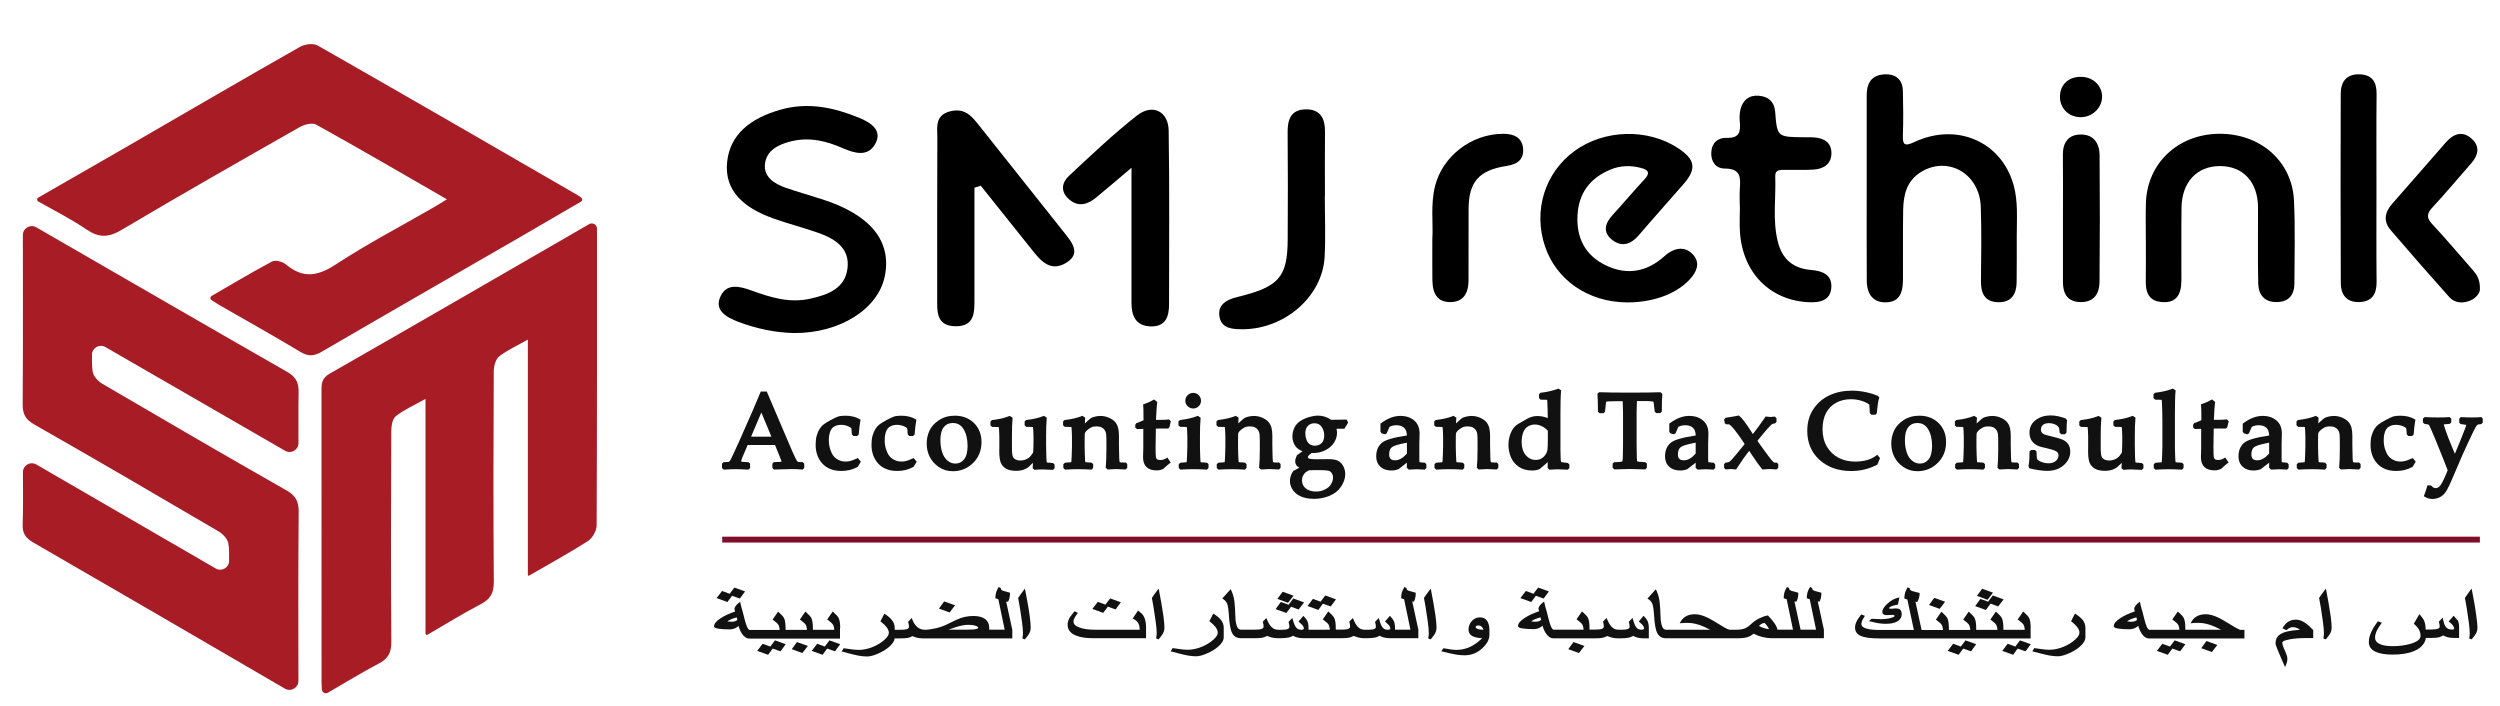
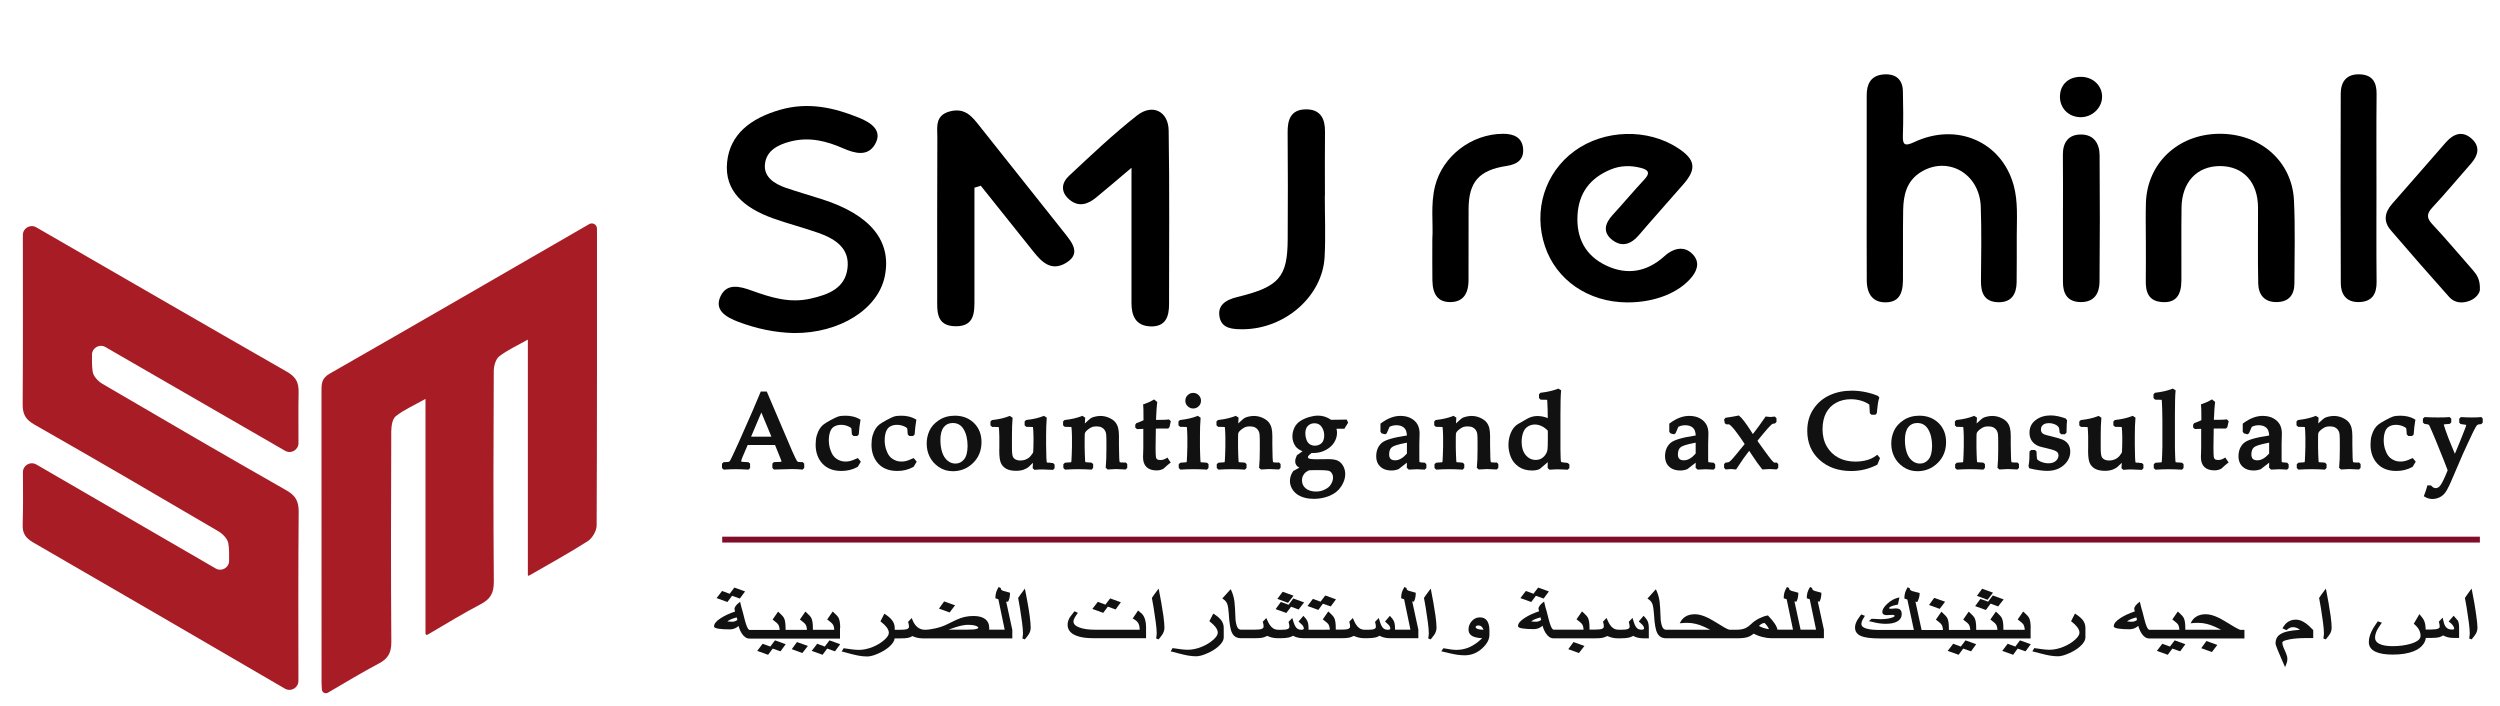
<svg xmlns="http://www.w3.org/2000/svg" xmlns:xlink="http://www.w3.org/1999/xlink" id="Layer_1" x="0px" y="0px" viewBox="0 0 3826.8 1080" xml:space="preserve">
  <path fill="#A71C25" d="M330.2,870.2c9,5.2,20.3-1.1,20.5-11.5c0.2-9.6,0.2-18.4-1.2-27c-1.1-6.9-8.6-14.6-15.3-18.5 c-93.6-55-187.4-109.7-281.7-163.4c-13.7-7.8-17.9-16.2-17.8-31.2c0.6-85.3,0.4-170.6,0.3-258.8c0-10.5,11.3-17.1,20.4-11.9 c0.1,0,0.1,0.1,0.2,0.1c127.9,73.8,255.7,147.9,383.9,221.2c13.4,7.7,17.9,16.1,17.6,31.3c-0.5,25.2-0.2,50.3-0.2,77.7 c0,10.5-11.4,17.1-20.5,11.8c-92.4-53.3-182.7-105.5-275.1-158.8c-9-5.2-20.3,1.2-20.5,11.5c-0.2,9.4-0.1,18,1.1,26.4 c1,6.8,8.3,14.6,14.8,18.4c93.7,54.9,187.5,109.5,281.9,163.2c14.2,8.1,18.7,16.9,18.6,32.9c-0.8,85.2-0.5,170.4-0.4,258.7 c0,10.5-11.4,17.1-20.5,11.9c-0.1,0-0.1-0.1-0.2-0.1C307.9,979.5,179.7,904.7,51.1,830.5c-11.6-6.7-16.9-13.7-16.4-27.6 c0.8-25.9,0.6-51.8,0.4-80c-0.1-10.6,11.4-17.2,20.5-11.9C147.7,764.4,237.4,816.4,330.2,870.2z" />
  <path fill="#A71C25" d="M902,343c5.1-2.9,11.6,0.7,11.8,6.7c0,0.5,0,1,0,1.5c0,151,0.2,302.1-0.5,453.1c0,8.2-6.5,19.4-13.4,23.9 c-28.4,18.2-58,34.4-90.1,52.9c-0.8,0.5-1.8-0.1-1.8-1V520c0-0.1-0.1-0.2-0.2-0.1c-16.7,9.5-31.4,16-43.8,25.7 c-5.4,4.3-8.2,15-8.2,22.8c-0.5,107.4-0.8,214.7,0.1,322.1c0.1,17.3-5.2,26.6-20.2,34.4c-26.5,13.8-52,29.6-81.4,46.7 c-1.3,0.8-3-0.2-3-1.7l0-359.1c0-0.1-0.1-0.2-0.2-0.1c-18.2,10.2-33.1,16.7-45.3,26.4c-5.3,4.2-6.8,15.3-6.9,23.3 c-0.4,107.4-0.7,214.7,0.1,322.1c0.1,16.2-4.6,25.5-18.9,33c-25.9,13.7-51,28.9-78.2,44.8c-3.9,2.3-8.9-0.3-9.2-4.9 c-0.3-4.2-0.5-7.9-0.5-11.6c-0.1-148.1,0-296.1-0.1-444.2c0-11.1-0.4-20.2,12.3-27.5C637.2,496.2,769.5,419.5,902,343 C902,343,902,343,902,343z" />
  <g>
    <defs>
-       <path id="SVGID_1_" d="M678.9,308.3c2.3-1.4,2.3-4.8-0.1-6.2c-66.4-38.3-130.3-75.5-194.9-111.4c-6-3.3-18.3-0.1-25.4,4   c-91.1,51.8-182.3,103.7-272.4,157.2c-19.8,11.8-34.5,12.4-53.5-0.5C110,336,85.4,323.5,58.7,308.5c-2.4-1.4-2.5-4.9,0-6.3   c46.6-26.8,90.1-51.7,133.5-76.7c88.9-51.3,177.5-103,266.7-153.8c7.3-4.2,20.5-5.9,27.1-2.2c133.4,76,266.3,153,399.2,229.8   c1.5,0.8,2.8,1.9,4.7,3.4c2,1.6,1.7,4.7-0.5,5.9c-31.9,18.6-62.1,36.3-92.4,53.8c-101.7,58.7-203.5,117.1-304.9,176.2   c-11.6,6.8-20.2,7.3-32,0.2c-41.1-24.7-83-48.1-124.6-72c-3.7-2.1-7.2-4.5-11.9-7.6c-2.2-1.5-2.1-4.8,0.2-6.1   c32.1-18.7,62-36.6,92.8-52.9c5-2.7,16.2,0.4,21.3,4.7c26,21.8,48.5,18,76.2-0.2c47.5-31.1,98-57.5,147.3-85.9   C666.9,315.7,672.3,312.3,678.9,308.3z" />
-     </defs>
+       </defs>
    <clipPath id="SVGID_2_">
      <use xlink:href="#SVGID_1_" />
    </clipPath>
    <path clip-path="url(#SVGID_2_)" fill="#A71C25" d="M350.3,881.8C243.4,819.9,140.9,760.5,35,699.1c0,37.7,0.7,70.8-0.3,103.8  c-0.4,13.9,4.9,20.9,16.4,27.6c128.5,74.2,256.7,149,385.1,223.6c5.9,3.4,12.1,6.4,20.6,10.9c0-96.5-0.4-188.9,0.4-281.4  c0.1-16-4.4-24.8-18.6-32.9C344.3,697,250.4,642.4,156.8,587.5c-6.5-3.8-13.7-11.6-14.8-18.4c-2.2-15-0.7-30.5-0.7-49.6  c106.3,61.3,209.4,120.9,315.5,182.1c-0.5-0.3,0-6.4,0-7.2c0-2.6,0-5.1,0-7.7c-0.1-18.3-0.6-36.6-0.2-54.8  c0.2-9.3,0.4-18.6,0.5-27.9c0.1-6.4,0.4-12.9-2-19c-2.8-7.2-8.9-12.2-15.5-15.9C311.4,495.8,183.6,421.7,55.6,348  c-6-3.5-12.3-6.3-20.6-10.6c0,96.2,0.3,188.7-0.3,281.2c-0.1,15.1,4.1,23.5,17.8,31.2c94.3,53.7,188.1,108.5,281.7,163.4  c6.6,3.9,14.2,11.6,15.3,18.5C351.9,846.7,350.3,862.3,350.3,881.8z M913,338.2c-5.7,2.5-8.5,3.4-11,4.9  c-132.5,76.4-264.8,153.2-397.6,229c-12.8,7.3-12.3,16.4-12.3,27.5c0.1,148.1,0,296.1,0.1,444.2c0,6.2,0.7,12.4,1.2,21.4  c30.6-17.7,58.2-34.6,86.8-49.7c14.3-7.6,19-16.8,18.9-33c-0.8-107.3-0.6-214.7-0.1-322.1c0-8,1.6-19.2,6.9-23.3  c12.3-9.8,27.2-16.2,45.5-26.5c0,122.9,0,241.2,0,362.8c30.7-17.8,57-34.2,84.4-48.4c15-7.8,20.4-17.1,20.2-34.4  c-0.9-107.3-0.6-214.7-0.1-322.1c0-7.8,2.8-18.5,8.2-22.8c12.4-9.7,27.2-16.3,44-25.9c0,122,0,240.1,0,362.3  c32.8-19,63-35.4,91.9-53.9c6.9-4.4,13.3-15.7,13.4-23.9c0.8-151,0.6-302.1,0.5-453.1C913.8,347.7,913.4,344.1,913,338.2z   M684.1,305.1c-9.1,5.5-15.8,9.8-22.7,13.7c-49.2,28.4-99.8,54.8-147.3,85.9c-27.7,18.1-50.2,22-76.2,0.2  c-5.1-4.3-16.2-7.3-21.3-4.7c-32.3,17.2-63.8,36.1-97.8,55.8c7.2,4.7,11.9,8,16.7,10.8c41.6,24,83.5,47.3,124.6,72  c11.8,7.1,20.3,6.5,32-0.2c101.4-59.1,203.2-117.5,304.9-176.2c31.8-18.3,63.4-36.9,97-56.4c-4.4-3.4-6.4-5.3-8.8-6.7  C752.4,222.5,619.5,145.6,486.1,69.6c-6.6-3.8-19.8-2-27.1,2.2c-89.2,50.7-177.9,102.4-266.7,153.8c-45.1,26.1-90.3,51.9-139,79.9  c28.8,16.4,55.3,29.6,79.5,46c19,12.9,33.6,12.3,53.5,0.5c90.1-53.5,181.2-105.4,272.4-157.2c7.1-4.1,19.4-7.3,25.4-4  C550.2,227.5,615.7,265.7,684.1,305.1z" />
  </g>
  <path d="M2857.4,288.6c0-47.6,0-95.3,0-142.9c0-16.6,5.9-29.9,25.1-31.7c18.4-1.7,29.9,6.8,30.3,25.5c0.5,22.3,0.8,44.7,0,67 c-0.6,15,2.3,18.1,17.6,10.9c64.8-30.3,133.1-0.8,151.8,65.6c7.1,25.2,4.9,51.7,4.9,77.7c-0.1,23.8,0.2,47.6-0.2,71.5 c-0.3,17.9-7.7,31-28.6,30.4c-21.2-0.7-26.1-14.7-26-32.4c0.3-38,1.1-76-0.3-113.9c-1.8-50.7-50.5-78.3-91.7-52.9 c-22.1,13.7-26.7,35.6-27.1,58.5c-0.6,35.7,0,71.5-0.3,107.2c-0.2,23.5-8.6,33.7-27,33.7c-18,0-28.2-11.4-28.4-33.3 C2857.2,382.4,2857.4,335.5,2857.4,288.6z" />
  <path d="M2490.2,462.9c-58.9-0.5-107.8-34-125.2-85.7c-18.4-54.6-0.4-112.8,45.2-146.1c45.4-33.1,112.1-34.9,158.6-4.2 c26.3,17.3,28.5,31.5,8.3,54.8c-22.8,26.2-46.1,52.1-68.7,78.5c-11.6,13.5-25.4,18.6-40.2,7.3c-15.3-11.7-11.7-25.4,0.4-38.6 c16.4-17.8,31.8-36.4,48.4-54.1c9.5-10.1,6.4-14.9-5.7-17.9c-15.4-3.9-30.7-3.6-45.4,2.4c-32.4,13.2-49.5,36.8-51.2,70.5 c-1.8,34.4,11.8,61.6,44.4,76.9c31.6,14.8,61.5,9.5,87.6-13.6c2.3-2,4.5-4.1,7.1-5.8c12.1-8.1,25-9.6,35.9,0.6 c11.9,11.1,9.8,23.9,0.1,36C2570,448.4,2532.5,463.2,2490.2,462.9z" />
  <path d="M3284.7,368.5c0-19.3-0.5-38.7,0.1-58c1.9-60.4,48.7-104.8,111.3-105.7c62.8-1,112.3,41.4,115.3,101.6 c2.1,42.3,0.8,84.7,0.7,127.1c0,17.4-8.1,28.8-27.4,28.9c-19.4,0.1-27.7-12.2-28-28.7c-0.8-38.6-0.2-77.3-0.3-115.9 c-0.1-39.1-22.7-63.6-58.2-63.6c-35.3,0-58.4,24.6-58.9,63.6c-0.5,37.2,0,74.3-0.2,111.5c-0.1,23.1-8.9,33.8-27.6,33.2 c-22.7-0.7-27.4-15.2-26.9-33.7C3285,408.7,3284.6,388.6,3284.7,368.5C3284.6,368.5,3284.6,368.5,3284.7,368.5z" />
-   <path d="M2663.1,315.3c0-8.9-0.5-17.9,0.1-26.8c1.2-16.6,1.6-30.5-23.1-30.5c-13.5,0-21.4-10.4-20.6-24.9 c0.8-14.8,10.2-22.5,23.8-22.1c19.4,0.6,21.1-9.4,19.9-23.7c-0.6-6.6-0.6-13.6,1-20c3.5-14,13.3-22.2,28.5-20.7 c14.6,1.4,23.4,9.3,24.6,24.7c3,38.6,3.3,38.5,45.1,38.8c4.6,0,9.3-0.1,13.9,0.2c16.1,0.9,27.3,8.2,27.1,24.4 c-0.1,16-11.5,23.9-27.2,24.9c-14.7,0.9-29.4,0.2-44.1,0.4c-7,0.1-15.1-0.5-14.7,9.6c1.3,33.4-4.4,67,3.9,100.1 c6.7,26.8,22.8,41.2,51.4,43.6c18.1,1.5,31.3,7.8,30.6,25.9c-0.8,19.9-15.9,24.3-34.7,23.4c-59-2.7-101.1-44.9-105.2-107.2 c-0.9-13.3-0.1-26.8-0.1-40.2C2663.2,315.3,2663.2,315.3,2663.1,315.3z" />
  <path d="M3637.7,288.7c0,47.6-0.3,95.1,0.2,142.7c0.2,18.5-6.8,30.7-27.3,31c-19.6,0.3-27.5-12.4-27.5-29.1 c-0.4-96.6-0.4-193.2-0.1-289.8c0.1-17.8,8.3-30.5,29.2-29.7c19.6,0.7,25.9,12.5,25.7,30C3637.4,192.1,3637.7,240.4,3637.7,288.7z" />
  <path d="M3796,443.8c-0.2,3.9-4.9,12.3-15.1,16.4c-11.5,4.6-23.4,3.9-31.9-5.6c-30.2-33.8-60-67.9-89.5-102.3 c-11.5-13.4-9.4-27.2,2.2-40.3c27.5-31.1,54.6-62.6,82-93.8c11.4-13,25.2-19,39.8-5.8c12.9,11.6,10.3,24.9-0.6,37.4 c-20,22.7-39.2,45.9-59.8,68c-9.3,10-8.4,16.5,0.6,26c21.2,22.6,41,46.4,61.5,69.6C3791.1,420.4,3796.7,427.5,3796,443.8z" />
  <path d="M2192.5,366.4c1.6-24-3-53,4.2-81.7c11.5-45.7,55.7-79.8,104.3-79.9c16.7,0,29.3,5.9,30.5,23.3c1.1,16.2-9.1,23.5-25.2,25.9 c-42.4,6.4-58.1,24.4-58.3,65.9c-0.2,36.4,0.1,72.7-0.1,109.1c-0.1,22.2-9.6,33.3-27.8,33.4c-18.2,0.1-27.2-10.6-27.5-33.4 C2192.3,409.9,2192.5,390.6,2192.5,366.4z" />
  <path d="M3157.8,333c0-32,0.3-63.9-0.1-95.9c-0.2-18.7,8.2-31.3,27.8-31.2c19.8,0,28.3,14.1,28.4,31.6c0.5,64.7,0.5,129.4-0.1,194 c-0.2,17.2-7.8,31-28.6,30.9c-20.9-0.1-27.5-13.3-27.4-31.2C3157.8,398.4,3157.8,365.7,3157.8,333z" />
  <path d="M3184.3,179.4c-18.3-0.5-31.5-14.1-31.1-32.1c0.4-18.2,13.5-30.1,32.9-29.7c18.4,0.4,32.3,14.3,31.6,31.5 C3217.1,165.9,3201.8,179.8,3184.3,179.4z" />
  <g>
    <path d="M1215.5,509.8c-29.6-0.7-57.8-6.8-84.9-17c-19.7-7.4-37.9-18.3-27.4-39.8c9.7-20,29.6-14.7,47.7-8.1  c28.7,10.3,57.4,19.5,89.5,12.3c28.8-6.4,52.9-16.4,56.8-46c4-30-17-45.1-44.7-54.8c-22.8-8-46.6-14.1-69.3-22.2  c-43.4-15.6-74.7-41.3-70.2-86c4.3-42.8,36.1-67.1,81-80.1c42.6-12.3,82.2-3.6,120.6,12c19,7.7,37.2,19.8,24.6,41.1  c-11.1,18.7-30.3,13.8-48.4,5.9c-25.3-11.1-51.4-17.9-80.2-10.7c-21,5.2-37.7,14.9-39.7,35c-1.9,19,13.4,29.6,31.7,36  c18.6,6.4,37.6,11.7,56.4,17.8c73.6,23.7,106.2,63.9,95.4,117.5C1344.2,473.3,1285.3,510.2,1215.5,509.8z" />
    <path d="M1491.6,287.3c0,56.7-0.1,113.3,0,170c0,19.6,1,42.6-29.1,42.1c-30.1-0.4-27.9-23.8-27.9-43.1c0-81.9-0.2-163.8,0.2-245.7  c0.1-15.8-4.3-34.5,20.4-40.4c22.7-5.4,33.5,9.2,44.2,22.7c43.5,54.6,86.9,109.3,130.3,164c11.8,14.9,25.4,31.6,1.8,45.7  c-22.2,13.2-36.8-1.5-49.1-16.8c-27-33.9-54.1-67.7-81.1-101.5C1498.1,285.3,1494.9,286.3,1491.6,287.3z" />
    <path d="M1732,256.8c-23.8,20.1-38.9,33.1-54.3,45.7c-12.6,10.3-26.6,15-40.8,3c-13.5-11.4-12.4-25.4-0.5-36.4  c33.9-31.6,67.5-63.7,104.3-92.5c23.3-18.2,47.7-6.4,48.2,23.1c1.4,88.7,0.6,177.4,0.6,266c0,17.7-4.4,35-28.9,33.9  c-22.9-1-28.6-17.4-28.6-35.5C1732.1,398.7,1732,333.3,1732,256.8z" />
    <path d="M2027.9,299.3c0,31.4,1.4,62.8-0.3,94.1c-3.3,60.2-60.5,110-124.7,110.6c-16.2,0.1-32.5-1-36-18.2  c-3.6-17.8,7.9-26.5,27.3-31.2c64.1-15.6,76.6-30.5,76.9-88.4c0.3-54.5,0.4-109.1-0.1-163.6c-0.1-18.2,4-34.8,27.6-35.2  c23.2-0.4,29.8,15.1,29.6,33.8c-0.4,32.7-0.1,65.4-0.1,98.2C2028,299.3,2027.9,299.3,2027.9,299.3z" />
  </g>
  <g>
    <path fill="#111111" d="M1227.4,707.4c-4.5-0.1-5.5-0.4-5.6-0.4c-0.6-0.2-1-0.5-1.4-0.8c0,0-0.7-0.8-3-5.4  c-1.7-3.5-3.2-6.7-4.5-9.7l-39.2-91.8h-9.1l-0.8,1.8c-4,9.6-8.1,19.2-12.1,28.6l-21.5,48.7l-8.3,18c-3.6,7.8-4.7,9.2-4.8,9.4  c-0.5,0.6-1,1-1.6,1.1c-0.2,0.1-1.5,0.4-6.6,0.5l-1.1,0l-2.6,2.3v6.8l2.7,2.4l1.3-0.1c5.8-0.4,11.7-0.6,17.4-0.6  c5.1,0,11,0.2,17.7,0.6l1.4,0.1l2.5-2.5v-6.7l-2.6-2.3l-1.1,0c-7.6-0.1-9.3-0.7-9.6-0.8c-0.2-0.1-0.3-0.2-0.4-0.2  c0-0.9,0.4-2.8,2.1-6.8l7.9-18.4h41.9l9,22.2c0.7,1.7,0.9,2.8,0.9,3.3c-0.6,0.2-2.7,0.5-10.4,0.6l-1.2,0l-2.4,2.4v6.6l2.4,2.4  l1.3,0c8.7-0.2,17.6-0.5,26.3-0.7c4.4,0,9.4,0.2,14.9,0.7l1.4,0.1l2.5-2.5v-6.6l-2.4-2.4L1227.4,707.4z M1180.8,668.4h-31.1  l15.7-37L1180.8,668.4z" />
    <path fill="#111111" d="M1311,702c-3.4,1.6-6.4,2.8-8.9,3.5c-2.5,0.7-5,1-7.6,1c-4.1,0-7.8-0.8-11-2.5c-3.3-1.6-5.9-3.8-7.9-6.4  c-2-2.7-3.7-6.3-5-10.5c-1.3-4.3-1.9-8.8-1.9-13.3c0-5.3,0.8-9.9,2.3-13.7c1.4-3.5,3.6-6,6.3-7.4c2.9-1.6,6.3-2.4,10.2-2.4  c3.9,0,7.6,0.8,11,2.3c3.7,1.7,4.5,2.8,4.6,2.9c0.2,1,0.5,3.2,0.8,8.3l0.1,1.2l2.4,2.4h5.6l2.5-2.2l0.1-1.2  c0.5-7.2,1.3-13.8,2.3-19.6l0.3-2l-1.8-1c-5.7-3.4-13-5.1-21.7-5.1c-4.6,0-8.3,0.5-11,1.4c-2.6,0.9-6.4,2.7-11.3,5.4  c-4.9,2.7-8.4,4.8-10.5,6.4c-2.3,1.7-4.4,4-6.2,6.8c-1.8,2.8-3.3,6.3-4.5,10.4c-1.2,4.1-1.7,8.8-1.7,14.1  c0,11.6,3.5,21.3,10.3,28.8c6.9,7.5,16.7,11.3,29.2,11.3c8.9,0,17-2,24.3-6l0.7-0.4l4.7-7.8l-4.5-5.5L1311,702z" />
    <path fill="#111111" d="M1396.5,702c-3.4,1.6-6.4,2.8-8.9,3.5c-2.5,0.7-5,1-7.6,1c-4.1,0-7.8-0.8-11-2.5c-3.3-1.6-5.9-3.8-7.9-6.4  c-2-2.7-3.7-6.3-5-10.5c-1.3-4.3-1.9-8.8-1.9-13.3c0-5.3,0.8-9.9,2.3-13.7c1.4-3.5,3.6-6,6.3-7.4c2.9-1.6,6.3-2.4,10.2-2.4  c3.9,0,7.6,0.8,11,2.3c3.7,1.7,4.5,2.8,4.6,2.9c0.2,1,0.5,3.2,0.8,8.3l0.1,1.2l2.4,2.4h5.6l2.5-2.2l0.1-1.2  c0.5-7.2,1.3-13.8,2.3-19.6l0.3-2l-1.8-1c-5.7-3.4-13-5.1-21.7-5.1c-4.6,0-8.3,0.5-11,1.4c-2.6,0.9-6.4,2.7-11.3,5.4  c-4.9,2.7-8.4,4.8-10.5,6.4c-2.3,1.7-4.4,4-6.2,6.8c-1.8,2.8-3.3,6.3-4.5,10.4c-1.2,4.1-1.7,8.8-1.7,14.1  c0,11.6,3.5,21.3,10.3,28.8c6.9,7.5,16.7,11.3,29.2,11.3c8.9,0,17-2,24.3-6l0.7-0.4l4.7-7.8l-4.5-5.5L1396.5,702z" />
    <path fill="#111111" d="M1461.7,636.3c-9.4,0-17.6,2.3-24.5,6.9c-6.9,4.5-11.8,10.1-14.6,16.4c-2.8,6.2-4.1,12.7-4.1,19.4  c0,7.2,1.5,13.9,4.5,20c3,6.2,7.7,11.5,13.9,15.8c6.3,4.3,13.5,6.5,21.5,6.5c12.1,0,22.5-4.2,31.1-12.6c8.6-8.4,12.9-19.1,12.9-32  c0-11.7-3.8-21.5-11.3-29C1483.4,640.2,1473.6,636.3,1461.7,636.3z M1475.6,703.3c-3.5,4.2-7.8,6.3-13.1,6.3  c-4.5,0-8.6-1.5-12.2-4.6c-3.7-3.2-6.4-7.4-8.1-12.7c-1.8-5.5-2.7-11.8-2.7-18.9c0-8.6,1.7-15.2,5.2-19.6c3.3-4.2,7.8-6.3,13.7-6.3  c7.2,0,12.7,3.1,16.5,9.3c4.1,6.7,6.2,15.4,6.2,26C1481,692.1,1479.2,699,1475.6,703.3z" />
    <path fill="#111111" d="M1608.5,708.3c-4.3,0-5.5-0.2-5.8-0.3c-0.2-0.1-0.3-0.4-0.4-0.6c0-0.1-0.4-1.3-0.6-7  c-0.3-15-0.4-18.8-0.4-19.3v-13.9c0-10.5,0.3-19.3,0.9-26.1l0.1-1.7l-4.3-2.9l-1.5,0.6c-6.6,2.6-15,4.6-24.8,5.7l-1,0.1l-2.3,2.2v6  l2.6,2.3l7.8,0.1c1.4,0,2.1,0.1,2.4,0.2c0.1,0.7,0.2,2.3,0.5,6.2c0.2,3.6,0.3,6.4,0.3,8.4l0,8.5l-0.2,8.9c-0.1,5.9-0.4,7-0.5,7.1  c0,0-0.4,1-3.2,4.6c-1.8,2.4-4.2,4.2-6.9,5.5c-2.8,1.3-5.9,2-9.3,2c-3,0-5.5-0.6-7.6-1.7c-1.9-1.1-3.2-2.5-4-4.5  c-0.6-1.6-1.3-5.1-1.3-13v-18.4c0-10.5,0.3-19.3,0.9-26.1l0.1-1.7l-4.3-2.9l-1.5,0.6c-6.6,2.6-15,4.6-24.8,5.7l-1,0.1l-2.3,2.2v6  l2.6,2.3l7.8,0.1c1.4,0,2.1,0.1,2.4,0.2c0.1,0.7,0.2,2.3,0.5,6.2c0.2,3.6,0.3,6.4,0.3,8.4v15.4l-0.1,6.3c0,8.5,0.8,14.5,2.3,18.2  c1.6,3.9,4.4,7,8.3,9.2c3.7,2.1,8.9,3.2,15.3,3.2c4.2,0,8.1-0.6,11.5-1.8c3.5-1.3,6.2-2.9,8.2-4.8c2.1-2.1,4.1-4,6-5.7  c-0.1,2.1-0.2,4.4-0.4,6.8l-0.1,1.5l2.8,2.5l1.3-0.1c4.1-0.4,7.8-0.5,10.9-0.5c2.5,0,7.5,0.2,14.8,0.6l1.4,0.1l2.4-2.6v-5.7  l-2.6-2.3H1608.5z" />
    <path fill="#111111" d="M1721.7,708.1c-5.3,0-7.2-0.5-7.7-0.6c-0.2-0.5-0.7-2.2-0.8-6.8c-0.3-15.1-0.4-19-0.4-19.6v-13.9  c0-4.7-0.4-8.7-1.2-12c-0.9-3.5-2.4-6.6-4.6-9.2c-2.2-2.6-5.5-4.8-9.6-6.6c-4.1-1.8-8.5-2.7-12.9-2.7c-2.6,0-5.2,0.3-7.7,0.9  c-2.6,0.6-4.3,1.1-5.5,1.7c-1.2,0.6-2.5,1.5-3.9,2.7c-2.2,2-4.5,4.1-6.8,6.2c0.1-2.7,0.3-5.1,0.4-7l0.2-1.8l-4.3-2.9l-1.5,0.6  c-6.7,2.6-15,4.6-24.8,5.7l-1,0.1l-2.3,2.2v6l2.6,2.3l7.8,0.1c1.4,0,2.1,0.1,2.4,0.2c0.1,0.7,0.2,2.3,0.5,6.2  c0.2,3.6,0.3,6.4,0.3,8.4v15.6c0,2.9-0.1,7.3-0.4,13c-0.3,7.8-0.5,9.5-0.6,9.8c-0.1,0.5-0.2,0.7-0.2,0.7c-0.1,0.1-0.2,0.2-0.3,0.2  c-0.2,0-1.3,0.2-8.2,0.6l-1,0.1l-2.5,2.2v5.9l2.6,2.5l1.4-0.1c6.5-0.4,12.8-0.6,18.8-0.6c6.1,0,12.4,0.2,18.9,0.6l1.5,0.1l2.4-2.7  v-5.8l-2.5-2.2l-1-0.1c-7-0.4-8-0.6-8.2-0.6c-0.1,0-0.1,0-0.1,0c0,0-0.2-0.2-0.3-0.9c-0.1-0.3-0.3-2-0.6-10.5  c-0.2-6.2-0.3-10-0.3-11.1v-13.8c0-5,0.2-7,0.3-7.7c0.1-0.8,0.7-1.8,1.5-2.9c1-1.3,2.6-2.7,4.7-4.2c2.1-1.5,4-2.5,5.7-3  c1.7-0.5,3.8-0.7,6.2-0.7c2.9,0,5.5,0.5,7.5,1.5c2,1,3.6,2.4,4.8,4.2c1.2,1.8,1.9,3.9,2.2,6.1c0.3,2.6,0.4,7,0.4,13.1v10.4  c0,10.9-0.3,19.8-1,26.5l-0.1,1.5l3,2.7l1.3-0.1c6.2-0.4,10.1-0.6,11.4-0.6c2.3,0,6.9,0.2,13.5,0.6l1.3,0.1l2.5-2.5v-5.9l-2.4-2.4  H1721.7z" />
    <path fill="#111111" d="M1777.8,655.9c3.2,0,6.2,0,8.9,0.1l1.4,0l2.1-2.3l2-9l-2.8-2.7l-1.4,0.2c-2.6,0.3-7,0.5-13.1,0.5  c-1.9,0-3.7,0-5.4,0c0.7-14,1.2-22.5,1.7-25.5l0.3-1.7l-4.9-4.1l-1.8,1.1c-3.3,2-7.6,4-12.8,5.8l-2.3,0.8l0.3,2.4  c0.2,1.4,0.4,6.3,0.4,21.8c-2.7,1.3-6.1,2.7-10.1,4.2l-0.9,0.3l-1.6,2.3v4.4l2.7,2.4l1.3-0.1c3-0.2,5.7-0.3,8-0.3h0.3v29.8  c0,0.9,0,1.7-0.1,2.6c-0.2,3-0.3,6.7-0.3,11c0,13.2,7.2,20.2,20.8,20.2c3.3,0,6.6-0.7,9.7-2.2l0.5-0.3l0.2-0.1  c5.8-5.3,8-7.1,8.8-7.7l2.4-1.7l-5.1-7.7l-2.5,1.5c-2.5,1.5-5.3,2.3-8.3,2.3c-2.3,0-4-0.4-5-1.2c-1-0.8-1.6-1.9-1.8-3.5  c-0.3-2.1-0.5-6.9-0.5-14.1l0.4-29.3C1772.7,656,1775.5,655.9,1777.8,655.9z" />
    <path fill="#111111" d="M1846.3,708.2c-7-0.4-8-0.6-8.2-0.6c-0.1,0-0.1,0-0.1,0h0c0,0-0.2-0.2-0.3-0.9c-0.1-0.3-0.3-2-0.6-10.5  c-0.2-6.2-0.3-10-0.3-11.1v-17.9c0-10.5,0.3-19.3,0.9-26.1l0.1-1.7l-4.3-2.9l-1.5,0.6c-6.6,2.6-15,4.6-24.8,5.7l-1,0.1l-2.3,2.2v6  l2.6,2.3l7.8,0.1c1.4,0,2.1,0.1,2.4,0.2c0.1,0.7,0.2,2.3,0.5,6.2c0.2,3.6,0.3,6.4,0.3,8.4v15.6c0,2.9-0.1,7.3-0.4,13  c-0.3,7.6-0.5,9.4-0.6,9.8c-0.1,0.5-0.2,0.7-0.2,0.7h0c-0.1,0.1-0.2,0.2-0.3,0.2c-0.2,0-1.3,0.2-8.2,0.6l-1,0.1l-2.5,2.2v5.9  l2.6,2.5l1.4-0.1c6.5-0.4,12.8-0.6,18.8-0.6c6.1,0,12.4,0.2,18.9,0.6l1.5,0.1l2.4-2.7v-5.8l-2.5-2.2L1846.3,708.2z" />
    <path fill="#111111" d="M1826.4,625.3c3.3,0,6.1-1.2,8.5-3.5c2.3-2.3,3.5-5.1,3.5-8.4c0-3.3-1.2-6.1-3.5-8.5  c-2.3-2.3-5.2-3.5-8.5-3.5c-3.2,0-6.1,1.2-8.4,3.5c-2.4,2.3-3.6,5.2-3.6,8.5c0,3.3,1.2,6.2,3.6,8.4  C1820.4,624.1,1823.2,625.3,1826.4,625.3z" />
    <path fill="#111111" d="M1956.5,708.1c-5.3,0-7.2-0.5-7.7-0.6c-0.2-0.5-0.7-2.2-0.8-6.8c-0.3-11.6-0.4-18.7-0.4-19.6v-13.9  c0-4.7-0.4-8.7-1.2-12c-0.9-3.5-2.4-6.6-4.6-9.2c-2.2-2.6-5.5-4.8-9.6-6.6c-4.1-1.8-8.5-2.7-12.9-2.7c-2.6,0-5.2,0.3-7.7,0.9  c-2.6,0.6-4.3,1.1-5.5,1.7c-1.2,0.6-2.5,1.5-3.9,2.7c-2.2,2-4.5,4.1-6.8,6.2c0.1-2.7,0.3-5.1,0.4-7l0.2-1.8l-4.3-2.9l-1.5,0.6  c-6.7,2.6-15,4.6-24.8,5.7l-1,0.1l-2.3,2.2v6l2.6,2.3l7.8,0.1c1.4,0,2.1,0.1,2.4,0.2c0.1,0.7,0.2,2.3,0.5,6.2  c0.2,3.6,0.3,6.4,0.3,8.4v15.6c0,2.9-0.1,7.3-0.4,13c-0.3,7.8-0.5,9.5-0.6,9.8c-0.1,0.5-0.2,0.7-0.2,0.7c-0.1,0.1-0.2,0.2-0.3,0.2  c-0.2,0-1.3,0.2-8.2,0.6l-1,0.1l-2.5,2.2v5.9l2.6,2.5l1.4-0.1c6.5-0.4,12.8-0.6,18.8-0.6c6.1,0,12.4,0.2,18.9,0.6l1.5,0.1l2.4-2.7  v-5.8l-2.5-2.2l-1-0.1c-7-0.4-8-0.6-8.2-0.6c-0.1,0-0.2,0-0.1,0c0,0-0.2-0.2-0.3-0.9c-0.1-0.3-0.3-2-0.6-10.5  c-0.2-6.2-0.3-10-0.3-11.1v-13.8c0-5,0.2-7,0.3-7.7c0.1-0.8,0.7-1.8,1.5-2.9c1-1.3,2.6-2.7,4.7-4.2c2.1-1.5,4-2.5,5.7-3  c1.7-0.5,3.8-0.7,6.2-0.7c2.9,0,5.5,0.5,7.5,1.5c2,1,3.6,2.4,4.8,4.2c1.2,1.8,1.9,3.9,2.2,6.1c0.3,2.6,0.4,7,0.4,13.1v10.4  c0,10.9-0.3,19.8-1,26.5l-0.2,1.5l3,2.7l1.3-0.1c6.2-0.4,10.1-0.6,11.4-0.6c2.3,0,6.9,0.2,13.5,0.6l1.3,0.1l2.5-2.5v-5.9l-2.4-2.4  H1956.5z" />
    <path fill="#111111" d="M2059.4,642.3c-5.5,0.2-12.8,0.3-21.9,0.3c-6.2-4.3-12.9-6.4-19.8-6.4c-4.1,0-8.6,0.7-13.5,2.1  c-4.9,1.4-9.3,3.4-13.3,5.8c-4.2,2.6-7.4,6.2-9.5,10.5c-2,4.3-3.1,8.8-3.1,13.5c0,5.2,1.5,10.1,4.4,14.5c2.2,3.4,6,6.1,11.1,8.1  l-8.6,6.2l-0.3,0.7c-1.5,3.1-2.3,6-2.3,8.4c0,2.7,0.8,5,2.5,7c0.8,1,2.1,1.9,3.9,2.8l-9.4,5.2l-0.4,0.6c-1.8,2.7-3.1,5.4-3.7,7.8  c-0.6,2.4-1,4.7-1,6.9c0,4,1.1,8,3.2,11.7c2.1,3.7,4.9,6.7,8.3,9c3.3,2.2,7.2,3.9,11.6,5c4.3,1.1,8.9,1.6,13.7,1.6  c8.5,0,16.5-1.6,24-4.7c7.7-3.2,13.6-8,17.7-14.3c4.1-6.2,6.2-12.6,6.2-19c0-4.3-1.1-8.4-3.1-12.2c-2.2-4-5.1-6.8-8.7-8.4  c-3.4-1.5-8.1-2.2-14.1-2.2l-17.7,0.2c-7.8,0-10.9-0.6-12.1-1.2c-1.1-0.5-1.4-1-1.4-2.2c0-0.6,0.2-1.2,0.8-1.9  c0.5-0.6,1.6-1.9,4.7-4.3h2.6c5.3,0,10.1-0.8,14.3-2.4c4.2-1.6,8-3.7,11.2-6.4c3.4-2.7,6.1-6.1,8-10c1.9-3.9,2.9-8,2.9-12.2  c0-2.1-0.3-4.1-0.8-6.1h12.2l0.8-1.6c0.3-0.6,1.3-2.2,3.9-6.2l0.9-1.4l-2.1-4.8L2059.4,642.3z M2027,666.3c0,5.6-1.4,9.6-4.1,12.1  c-2.8,2.5-6.2,3.8-10.2,3.8c-2.9,0-5.6-0.8-7.9-2.3c-2.3-1.5-3.9-3.8-5-6.9c-1.2-3.4-1.7-6.5-1.7-9.4c0-5.3,1.3-9.3,4-11.8  c2.7-2.6,6-3.9,10-3.9c4.8,0,8.2,1.7,10.8,5.3C2025.6,657.1,2027,661.5,2027,666.3z M2014.4,752.4c-6.6,0-12-1.7-15.8-4.9  c-3.8-3.2-5.6-7.2-5.6-12.3c0-2.8,0.6-5.4,1.9-7.7c1.3-2.3,2.9-4.1,4.9-5.4c2.7-1.8,3.9-2.2,4.3-2.2c0.6-0.1,3.3-0.3,14.2-0.3  c6.9,0,11.8,0.3,14.6,0.8c2.3,0.4,4,1.5,5.4,3.5c1.5,2,2.2,4.5,2.2,7.4c0,3-1,6.3-3,9.7c-1.9,3.4-5,6.1-9.2,8.1  C2024.2,751.4,2019.5,752.4,2014.4,752.4z" />
    <path fill="#111111" d="M2175.4,707.8c-1.8-0.2-2.3-0.4-2.4-0.4c0,0,0,0,0,0c0,0-0.1-0.1-0.1-0.1c-0.1-0.3-0.3-1.4-0.3-4.4v-23.5  l0.4-16c0-5-1-9.5-3-13.3c-2.1-3.9-5.4-7.2-9.9-9.7c-4.5-2.5-10-3.8-16.6-3.8c-9.5,0-19.3,3.7-29.2,11l-1.2,0.9V661l1.9,2.4  l5.4,1.4l2.4-1.7l0.3-0.8c2.7-6.4,3.6-8.4,3.9-9c0.3-0.2,1.1-0.6,3-1.2c2.2-0.8,4.6-1.2,7.4-1.2c5.1,0,9.1,1.3,12,4  c2.5,2.2,3.9,6.2,4.2,11.7c-20.9,3.1-33.6,6.9-38.7,11.5c-5.5,4.9-8.3,11.8-8.3,20.4c0,4.4,1,8.3,2.8,11.5c1.9,3.2,4.7,5.8,8.2,7.6  c3.4,1.7,7.6,2.6,12.3,2.6c3.8,0,7.4-0.7,10.7-2l0.2-0.1l12.8-9.9l-0.2,7.8l3.1,2.9l1.3-0.1c4.4-0.3,8.1-0.5,11.2-0.5  c3.2,0,6.8,0.2,10.5,0.5l1.4,0.1l2.5-2.5v-5.6l-2.2-2.5L2175.4,707.8z M2130.8,684.4c2-1.6,7.7-4,22.8-6.8v16.7  c-6,6.8-12,10.3-17.9,10.3c-6.5,0-9.3-2.8-9.3-9.3C2126.4,690.3,2127.9,686.6,2130.8,684.4z" />
    <path fill="#111111" d="M2289.8,708.1c-5.3,0-7.2-0.5-7.7-0.6c-0.2-0.5-0.7-2.2-0.8-6.8c-0.3-11.6-0.4-18.7-0.4-19.6v-13.9  c0-4.7-0.4-8.7-1.2-12c-0.9-3.5-2.4-6.6-4.6-9.2c-2.2-2.6-5.5-4.8-9.6-6.6c-4.1-1.8-8.5-2.7-12.9-2.7c-2.6,0-5.2,0.3-7.7,0.9  c-2.5,0.6-4.3,1.1-5.5,1.7c-1.2,0.6-2.5,1.5-3.9,2.7c-2.2,2.1-4.5,4.1-6.8,6.2c0.1-2.7,0.3-5.1,0.4-7l0.2-1.8l-4.3-2.9l-1.5,0.6  c-6.6,2.6-15,4.6-24.8,5.7l-1,0.1l-2.3,2.2v6l2.6,2.3l7.8,0.1c1.4,0,2.1,0.1,2.4,0.2c0.1,0.7,0.2,2.3,0.5,6.2  c0.2,3.6,0.3,6.4,0.3,8.4v15.6c0,2.9-0.1,7.3-0.4,13c-0.3,7.8-0.5,9.5-0.6,9.8c-0.1,0.5-0.2,0.7-0.2,0.7c-0.1,0.1-0.2,0.2-0.3,0.2  c-0.2,0-1.3,0.2-8.2,0.6l-1,0.1l-2.5,2.2v5.9l2.6,2.5l1.4-0.1c6.5-0.4,12.8-0.6,18.8-0.6c6.1,0,12.4,0.2,18.9,0.6l1.5,0.1l2.4-2.7  v-5.8l-2.5-2.2l-1-0.1c-7-0.4-8-0.6-8.2-0.6c-0.1,0-0.1,0-0.1,0c0,0-0.2-0.2-0.3-0.9c-0.1-0.3-0.3-2-0.6-10.5  c-0.2-6.2-0.3-10-0.3-11.1v-13.8c0-5,0.2-7,0.3-7.7c0.1-0.8,0.7-1.8,1.5-2.9c1-1.3,2.6-2.7,4.7-4.2c2.1-1.5,4.1-2.5,5.7-3  c1.7-0.5,3.8-0.7,6.2-0.7c2.9,0,5.5,0.5,7.5,1.5c2,1,3.6,2.4,4.8,4.2c1.2,1.8,1.9,3.9,2.2,6.1c0.3,2.6,0.4,7,0.4,13.1v10.4  c0,10.9-0.3,19.8-1,26.5l-0.2,1.5l3,2.7l1.3-0.1c6.2-0.4,10.1-0.6,11.4-0.6c2.3,0,6.9,0.2,13.5,0.6l1.3,0.1l2.5-2.5v-5.9l-2.4-2.4  H2289.8z" />
    <path fill="#111111" d="M2398.7,708.5c-6.9-0.6-8.2-1.1-8.3-1.1c-0.6-0.3-0.9-0.5-0.9-0.6c-0.1-0.3-0.4-1.6-0.6-5.7  c-0.2-3.9-0.3-8.5-0.3-13.8v-51.8c0-18.1,0.3-30.2,0.9-36.2l0.2-1.8l-4.4-2.7l-1.4,0.6c-6.7,2.6-15,4.5-24.8,5.7l-1.1,0.1l-2.2,2.4  v5.7l2.5,2.5h1.2c6.5,0,8.3,0.2,8.7,0.2c0.1,0.5,0.2,1.3,0.3,2.6c0.2,2.3,0.4,6.5,0.5,12.6l0.2,12.8c-5.2-2.1-10.6-3.2-16.1-3.2  c-5.3,0-10.7,1.5-16,4.5c-4.9,2.7-9.5,5.4-13.7,7.9c-4.7,2.9-8.3,7.4-10.8,13.5c-2.4,5.8-3.6,12-3.6,18.3c0,6.2,1.2,12.3,3.5,18.2  c2.4,6.1,6.4,11.2,12,15.1c5.6,3.9,12.4,5.9,20.3,5.9c4.9,0,8.9-0.7,11.8-2.2l0.4-0.2c1.4-1,4.2-3.4,8.6-7.3  c1.2-1.1,2.4-2.1,3.6-3.1c0,2-0.1,4.5-0.2,7.6l0,1.3l2.8,2.7l1.4-0.1c5.2-0.4,9.2-0.5,12-0.5c3.1,0,7.5,0.2,13.1,0.5l1.4,0.1  l2.6-2.5v-5.6l-2.5-2.2L2398.7,708.5z M2369.3,659.3v12.4c0,7.9-0.2,13.3-0.5,16.2c-0.3,2.5-1.2,5.1-2.9,7.7  c-1.7,2.6-3.8,4.7-6.4,6.2c-2.5,1.5-5.4,2.2-8.7,2.2c-6.1,0-11.3-2.5-15.3-7.3c-4.2-5-6.3-11.8-6.3-20.3c0-5.2,0.8-10,2.4-14.4  c1.5-4,3.8-7.1,7.1-9.1c3.3-2.1,7-3.1,10.8-3.1c3.5,0,7.1,0.9,10.7,2.6C2363.4,654,2366.5,656.3,2369.3,659.3z" />
-     <path fill="#111111" d="M2540.8,600.4c-8.7,0.4-24.1,0.6-45.8,0.6c-21.3,0-36.7-0.2-45.8-0.6l-1.3-0.1l-2.7,2.6l0.1,1.4  c0.4,3.7,0.6,12,0.7,24.6l0,1.2l2.4,2.4h6.1l2.3-2.3l0.9-8.4c0.4-4.4,0.8-6.2,1-6.9c0.5-0.2,1.6-0.4,3.9-0.5  c3.5-0.2,7.7-0.3,12.4-0.3h8.9c0.4,13.6,0.5,17.1,0.5,17.6v46.1l-0.2,16.7c0,6.7-0.3,9.3-0.5,10.2c-0.2,1-0.4,1.5-0.5,1.6  c-0.2,0.1-0.7,0.3-1.8,0.5c-1,0.2-3.5,0.5-9.4,0.7l-0.9,0l-2.6,1.9v6.7l2.4,2.4l1.3,0c13.3-0.4,20.8-0.6,22.5-0.6  c1.6,0,9.2,0.2,22.6,0.6l1.4,0l2.2-2.5v-6.5l-2.4-2.1l-1,0c-7.3-0.3-9.4-0.7-9.9-0.8c-0.9-0.2-1.3-0.4-1.4-0.5  c-0.1-0.2-0.3-0.8-0.4-1.9c-0.2-1.1-0.3-4-0.4-11.2l-0.2-15.4v-46.1c0-1.7,0.2-7.6,0.5-17.6h12.1c3.5,0,6.7,0.1,9.5,0.4  c2.1,0.2,3.2,0.4,3.6,0.5c0,0.1,0,0.1,0.1,0.2c0.1,0.4,0.4,1.8,0.9,6.7l1,8.2l2.2,2.4h6.3l2.4-2.4V629c0-11.7,0.2-19.9,0.7-24.5  l0.1-1.4l-2.7-2.7L2540.8,600.4z" />
    <path fill="#111111" d="M2617.5,707.8c-1.8-0.2-2.3-0.4-2.4-0.4c0,0,0,0,0,0c0,0-0.1-0.1-0.1-0.1c-0.1-0.3-0.3-1.4-0.3-4.4v-23.5  l0.4-16c0-5-1-9.5-3-13.3c-2.1-3.9-5.4-7.2-9.9-9.7c-4.5-2.5-10-3.8-16.6-3.8c-9.5,0-19.3,3.7-29.2,11l-1.2,0.9V661l1.9,2.4  l5.4,1.4l2.4-1.7l0.3-0.8c2.7-6.4,3.6-8.4,3.9-9c0.3-0.2,1.1-0.6,3-1.2c2.2-0.8,4.6-1.2,7.4-1.2c5.1,0,9.1,1.3,12,4  c2.5,2.2,3.9,6.2,4.2,11.7c-20.9,3.1-33.6,6.9-38.7,11.5c-5.5,4.9-8.3,11.8-8.3,20.4c0,4.4,1,8.3,2.8,11.5c1.9,3.2,4.7,5.8,8.2,7.6  c3.4,1.7,7.6,2.6,12.3,2.6c3.8,0,7.4-0.7,10.7-2l0.2-0.1l12.8-9.9l-0.2,7.8l3.1,2.9l1.3-0.1c4.4-0.3,8.1-0.5,11.2-0.5  c3.2,0,6.8,0.2,10.5,0.5l1.4,0.1l2.5-2.5v-5.6l-2.2-2.5L2617.5,707.8z M2572.8,684.4c2-1.6,7.7-4,22.8-6.8v16.7  c-6,6.8-12,10.3-17.9,10.3c-6.5,0-9.3-2.8-9.3-9.3C2568.5,690.3,2569.9,686.6,2572.8,684.4z" />
    <path fill="#111111" d="M2718.5,708.2c-2.3,0-3-0.3-3.1-0.3c0,0-0.9-0.5-3.4-3.4c-2-2.3-5.5-6.9-10.5-13.8c-5-7-8.2-11.4-9.5-13.2  l-1.8-2.7l3.6-4.6c0.9-1.1,1.8-2.2,2.7-3.3l4.8-5.7c3.5-4.2,6.2-7.3,8.3-9.3c2.7-2.6,3.5-3.1,3.5-3.1c0.1-0.1,0.8-0.3,2.8-0.5  l1.1-0.1l2.3-2.3v-5.7l-2.6-2.6l-1.5,0.2c-2.2,0.3-3.9,0.5-5.1,0.5c-1.3,0-3.2-0.2-5.5-0.5l-1.8-0.3l-1.1,1.5  c-6.9,9.9-12.3,17.5-16.2,22.4l-2.4,3l-3.6-5.7c-7.4-11.4-12.9-18.6-16.8-21.8l-1.1-0.9l-1.4,0.3c-6.4,1.3-12.3,2.3-17.6,3  l-1.2,0.1l-2.3,2.8l1.1,5.7l2.6,1.8l1.1-0.1c0.7,0,1.3-0.1,1.7-0.1c0.6,0,1.2,0.2,1.8,0.5c0.2,0.1,1.2,0.7,3.9,3.5  c2,2.1,4.6,5.2,7.6,9.4c3.1,4.3,5.2,7.2,6.2,8.6l5.5,8.2l-11.4,14c-4.4,5.4-7.5,9-9.2,10.7c-1.9,1.9-3,2.6-3.6,2.9  c-0.9,0.4-2.1,0.6-3.7,0.7l-1.1,0l-2.5,2.3v5.7l2.4,2.7l1.5-0.2c4.2-0.4,5.9-0.5,6.5-0.5c0.2,0,1.3,0,6.1,0.5l1.8,0.2l1-1.5  c7.7-11.8,14.1-20.9,19.1-27.1l5.9,8.8c4.4,6.8,8.9,13,13.3,18.5l1,1.2l1.6-0.1c7.9-0.5,9.6-0.5,10-0.5c2,0,5,0.2,8.8,0.5l1.4,0.1  l2.5-2.5v-5.7l-2.4-2.4H2718.5z" />
    <path fill="#111111" d="M2871.5,697.7c-2.5,1.8-5.1,3.3-7.8,4.5c-2.7,1.2-6.1,2.3-10.2,3.1c-4.1,0.9-8.5,1.3-13,1.3  c-10.1,0-19-2-26.5-6c-7.4-4-13.4-9.8-17.7-17.2c-4.3-7.5-6.5-16.3-6.5-26.3c0-9.9,1.9-18.4,5.5-25.2c3.6-6.7,8.8-11.9,15.3-15.4  c6.6-3.6,14.2-5.4,22.6-5.4c5.6,0,11,0.8,16.2,2.4c4.6,1.4,8.6,3.4,12,5.8l0.8,13.2l2.3,2.3h6.3l2.1-2.4l0.1-1  c1.3-14.1,2.4-19.2,3.2-21l0.6-1.5l-2-2.8l-0.8-0.3c-4.8-2.1-10.8-4-17.8-5.5c-7-1.5-14.3-2.3-21.5-2.3c-12.5,0-24,2.3-34.1,7  c-10.2,4.7-18.6,11.8-24.8,21.2c-6.3,9.4-9.4,20.6-9.4,33.2c0,18.3,6.3,33.3,18.9,44.6c12.4,11.3,28.8,17,48.5,17  c13.7,0,26.8-3.1,38.9-9.3l1-0.5l4.1-10l-4.3-5.2L2871.5,697.7z" />
    <path fill="#111111" d="M2938.2,636.3c-9.4,0-17.6,2.3-24.5,6.9c-6.9,4.5-11.8,10.1-14.6,16.4c-2.8,6.2-4.1,12.7-4.1,19.4  c0,7.2,1.5,13.9,4.5,20c3,6.2,7.7,11.5,13.9,15.8c6.3,4.3,13.5,6.5,21.5,6.5c12.1,0,22.5-4.2,31.1-12.6c8.6-8.4,12.9-19.1,12.9-32  c0-11.7-3.8-21.5-11.3-29C2959.9,640.2,2950,636.3,2938.2,636.3z M2952,703.3c-3.5,4.2-7.8,6.3-13.1,6.3c-4.5,0-8.6-1.5-12.2-4.6  c-3.7-3.1-6.4-7.4-8.1-12.7c-1.8-5.5-2.7-11.8-2.7-18.9c0-8.6,1.7-15.2,5.2-19.6c3.3-4.2,7.8-6.3,13.7-6.3c7.2,0,12.7,3.1,16.5,9.3  c4.1,6.7,6.2,15.4,6.2,26C2957.4,692.1,2955.6,699,2952,703.3z" />
    <path fill="#111111" d="M3086.8,708.1c-5.3,0-7.2-0.5-7.7-0.6c-0.2-0.5-0.7-2.2-0.8-6.8c-0.3-11.6-0.4-18.7-0.4-19.6v-13.9  c0-4.7-0.4-8.7-1.2-12c-0.9-3.5-2.4-6.6-4.6-9.2c-2.2-2.6-5.5-4.8-9.6-6.6c-4.1-1.8-8.5-2.7-12.9-2.7c-2.6,0-5.2,0.3-7.7,0.9  c-2.5,0.6-4.3,1.1-5.5,1.7c-1.2,0.6-2.5,1.5-3.9,2.7c-2.2,2.1-4.5,4.1-6.8,6.2c0.1-2.7,0.3-5.1,0.4-7l0.2-1.8l-4.3-2.9l-1.5,0.6  c-6.6,2.6-15,4.6-24.8,5.7l-1,0.1l-2.3,2.2v6l2.6,2.3l7.8,0.1c1.4,0,2.1,0.1,2.4,0.2c0.1,0.7,0.2,2.3,0.5,6.2  c0.2,3.6,0.3,6.4,0.3,8.4v15.6c0,2.9-0.1,7.3-0.4,13c-0.3,7.8-0.5,9.5-0.6,9.8c-0.1,0.5-0.2,0.7-0.2,0.7c-0.1,0.1-0.2,0.2-0.3,0.2  c-0.2,0-1.3,0.2-8.2,0.6l-1,0.1l-2.5,2.2v5.9l2.6,2.5l1.4-0.1c6.5-0.4,12.8-0.6,18.8-0.6c6.1,0,12.4,0.2,18.9,0.6l1.5,0.1l2.4-2.7  v-5.8l-2.5-2.2l-1-0.1c-7-0.4-8-0.6-8.2-0.6c-0.1,0-0.1,0-0.1,0c0,0-0.2-0.2-0.3-0.9c-0.1-0.3-0.3-2-0.6-10.5  c-0.2-6.2-0.3-10-0.3-11.1v-13.8c0-5,0.2-7,0.3-7.7c0.1-0.8,0.7-1.8,1.5-2.9c1-1.3,2.6-2.7,4.7-4.2c2.1-1.5,4.1-2.5,5.7-3  c1.7-0.5,3.8-0.7,6.2-0.7c2.9,0,5.5,0.5,7.5,1.5c2,1,3.6,2.4,4.8,4.2c1.2,1.8,1.9,3.9,2.2,6.1c0.3,2.6,0.4,7,0.4,13.1v10.4  c0,10.9-0.3,19.8-1,26.5l-0.2,1.5l3,2.7l1.3-0.1c6.2-0.4,10.1-0.6,11.4-0.6c2.3,0,6.9,0.2,13.5,0.6l1.3,0.1l2.5-2.5v-5.9l-2.4-2.4  H3086.8z" />
    <path fill="#111111" d="M3157.1,672.9c-3.3-1.4-8.8-3-16.3-4.8l-8.7-2.2c-1.6-0.4-3.1-1-4.5-1.8c-1.2-0.7-2.1-1.6-2.6-2.6  c-0.6-1.1-0.9-2.5-0.9-4c0-2.1,0.5-3.9,1.5-5.3c1-1.5,2.4-2.6,4-3.3c1.8-0.8,4.1-1.2,6.9-1.2c2.8,0,5.4,0.5,7.8,1.4  c2.4,0.9,4.2,1.9,5.4,3.1c1.4,1.4,1.9,2.3,2.1,2.9c0.2,0.7,0.5,2.4,0.8,6.1l0.1,1.1l2.4,2.4h5.7l2.5-2.5l0-1.2  c0.1-10.9,0.5-14.7,0.7-16.1l0.2-1.2l-1.9-2.9l-0.9-0.4c-2.3-1-5.7-1.9-10-3c-4.4-1-8.5-1.5-12.3-1.5c-9,0-16.7,2.3-22.9,7  c-6.4,4.8-9.6,11.3-9.6,19.4c0,3.3,0.6,6.5,1.8,9.3c1.2,2.9,3.1,5.3,5.4,7.3c2.3,1.9,4.7,3.3,7.3,4.2c2.2,0.7,6.2,1.8,11.7,3  c6.1,1.4,10.4,2.7,12.7,3.7c2,0.9,3.4,1.9,4.3,3.1c0.8,1.1,1.2,2.5,1.2,4.1c0,3.3-1.3,6.1-4,8.5c-2.8,2.5-6.6,3.7-11.4,3.7  c-3.5,0-7.2-0.7-10.8-2.1c-3.1-1.2-5.3-2.7-6.7-4.4c-0.4-2.9-0.6-6.4-0.7-10.3l0-1.2l-2.4-2.4h-5.9l-2.5,2.5l0,1.2  c-0.1,5.2-0.1,8.8-0.2,10.4c0,1.5-0.2,3.1-0.4,4.6l-0.9,6.1l1.2,3.2l1.5,0.4c3.6,0.9,7.9,1.8,13,2.5c5.1,0.8,9.4,1.1,12.9,1.1  c10.2,0,18.6-2.9,25.2-8.6c6.7-5.8,10.1-12.9,10.1-21c0-4.4-1-8.2-3.1-11.3C3163.8,676.9,3160.8,674.5,3157.1,672.9z" />
    <path fill="#111111" d="M3275,708.3c-4.3,0-5.5-0.2-5.8-0.3c-0.1-0.1-0.3-0.3-0.4-0.6c0,0-0.4-1.2-0.6-7  c-0.3-15.7-0.4-18.9-0.4-19.3v-13.9c0-10.5,0.3-19.3,0.9-26.1l0.2-1.7l-4.3-2.9l-1.5,0.6c-6.6,2.6-15,4.6-24.8,5.7l-1,0.1l-2.3,2.2  v6l2.6,2.3l7.8,0.1c1.4,0,2.1,0.1,2.4,0.2c0.1,0.6,0.2,2.2,0.5,6.2c0.2,3.6,0.3,6.4,0.3,8.4l0,8.5l-0.2,8.9c-0.1,5.9-0.4,7-0.5,7.1  c0,0-0.4,1-3.2,4.6c-1.8,2.4-4.2,4.2-6.9,5.5c-2.8,1.3-5.9,2-9.3,2c-3,0-5.5-0.6-7.6-1.7c-1.9-1.1-3.2-2.5-4-4.5  c-0.6-1.6-1.3-5.1-1.3-13v-18.4c0-10.5,0.3-19.3,0.9-26.1l0.2-1.7l-4.3-2.9l-1.5,0.6c-6.6,2.6-15,4.6-24.8,5.7l-1,0.1l-2.3,2.2v6  l2.6,2.3l7.8,0.1c1.4,0,2.1,0.1,2.4,0.2c0.1,0.7,0.2,2.3,0.5,6.2c0.2,3.6,0.3,6.4,0.3,8.4v15.4l-0.1,6.3c0,8.5,0.8,14.5,2.3,18.2  c1.6,3.9,4.4,7,8.3,9.2c3.7,2.1,8.9,3.2,15.3,3.2c4.2,0,8.1-0.6,11.5-1.8c3.5-1.3,6.2-2.9,8.2-4.8c2.1-2.1,4.1-4,6-5.7  c-0.1,2.1-0.2,4.4-0.4,6.8l-0.1,1.5l2.8,2.5l1.3-0.1c4.1-0.4,7.8-0.5,10.9-0.5c2.5,0,7.5,0.2,14.8,0.6l1.4,0.1l2.4-2.6v-5.7  l-2.6-2.3H3275z" />
    <path fill="#111111" d="M3338.7,708.2c-7-0.4-8-0.6-8.2-0.6c-0.1,0-0.1,0-0.1,0c0,0-0.2-0.2-0.3-0.9c-0.1-0.3-0.3-2-0.6-10.5  c-0.3-7.8-0.3-10.3-0.3-11.1v-49.6c0-18.1,0.3-30.2,0.9-36.2l0.2-1.8l-4.4-2.7l-1.4,0.6c-6.7,2.6-15,4.5-24.8,5.7l-1.1,0.1  l-2.2,2.4v5.7l2.5,2.5h1.2c6.7,0,8.4,0.2,8.8,0.2c0.1,0.4,0.2,1.2,0.3,2.3c0.2,2.2,0.3,6.2,0.5,12l0.3,16.7v41  c0,2.9-0.1,7.3-0.4,13c-0.3,7.8-0.5,9.5-0.6,9.8c-0.1,0.5-0.2,0.7-0.2,0.7c0,0,0,0,0,0c-0.1,0.1-0.2,0.2-0.3,0.2  c-0.2,0-1.3,0.2-8.2,0.6l-1,0.1l-2.5,2.2v5.9l2.6,2.5l1.4-0.1c6.5-0.4,12.8-0.6,18.8-0.6c6.1,0,12.4,0.2,18.9,0.6l1.5,0.1l2.4-2.7  v-5.8l-2.5-2.2L3338.7,708.2z" />
    <path fill="#111111" d="M3397.1,655.9c3.2,0,6.2,0,8.9,0.1l1.4,0l2.1-2.3l2-9l-2.8-2.8l-1.4,0.2c-2.6,0.3-7,0.5-13.1,0.5  c-1.9,0-3.7,0-5.4,0c0.7-14,1.2-22.5,1.7-25.5l0.3-1.7l-4.9-4.1l-1.8,1.1c-3.3,2-7.6,4-12.8,5.8l-2.3,0.8l0.3,2.4  c0.2,1.4,0.4,6.3,0.4,21.8c-2.7,1.3-6.1,2.7-10.1,4.2l-0.9,0.3l-1.6,2.3v4.4l2.7,2.4l1.3-0.1c3-0.2,5.7-0.3,8-0.3h0.3v29.8  c0,0.9,0,1.7-0.1,2.6c-0.2,3-0.3,6.7-0.3,11c0,13.2,7.2,20.2,20.8,20.2c3.3,0,6.6-0.7,9.7-2.2l0.5-0.3l0.2-0.1  c5.8-5.3,8-7.1,8.8-7.7l2.4-1.7l-5.1-7.7l-2.5,1.5c-2.5,1.5-5.3,2.3-8.3,2.3c-2.3,0-4-0.4-5-1.2c-1-0.8-1.6-1.9-1.8-3.5  c-0.2-1.5-0.5-5.1-0.5-14.1l0.4-29.3C3391.9,656,3394.8,655.9,3397.1,655.9z" />
    <path fill="#111111" d="M3495.3,707.8c-1.8-0.2-2.3-0.4-2.4-0.4c0,0,0,0,0,0c0,0-0.1-0.1-0.1-0.1c-0.1-0.3-0.3-1.4-0.3-4.4v-23.5  l0.4-16c0-5-1-9.5-3-13.3c-2.1-3.9-5.4-7.2-9.9-9.7c-4.5-2.5-10-3.8-16.6-3.8c-9.5,0-19.3,3.7-29.2,11l-1.2,0.9V661l1.9,2.4  l5.4,1.4l2.4-1.7l0.3-0.8c2.7-6.4,3.6-8.4,3.9-9c0.3-0.2,1.1-0.6,3-1.2c2.2-0.8,4.6-1.2,7.4-1.2c5.1,0,9.1,1.3,12,4  c2.5,2.2,3.9,6.2,4.2,11.7c-20.9,3.1-33.6,6.9-38.7,11.5c-5.5,4.9-8.3,11.8-8.3,20.4c0,4.4,1,8.3,2.8,11.5c1.9,3.2,4.7,5.8,8.2,7.6  c3.4,1.7,7.6,2.6,12.3,2.6c3.8,0,7.4-0.7,10.7-2l0.2-0.1l12.8-9.9l-0.2,7.8l3.1,2.9l1.3-0.1c4.4-0.3,8.1-0.5,11.2-0.5  c3.2,0,6.8,0.2,10.5,0.5l1.4,0.1l2.5-2.5v-5.6l-2.2-2.5L3495.3,707.8z M3450.6,684.4c2-1.6,7.7-4,22.8-6.8v16.7  c-6,6.8-12,10.3-17.9,10.3c-6.5,0-9.3-2.8-9.3-9.3C3446.3,690.3,3447.7,686.6,3450.6,684.4z" />
    <path fill="#111111" d="M3609.7,708.1c-5.3,0-7.2-0.5-7.7-0.6c-0.2-0.5-0.7-2.2-0.8-6.8c-0.3-11.6-0.4-18.7-0.4-19.6v-13.9  c0-4.7-0.4-8.7-1.2-12c-0.9-3.5-2.4-6.6-4.6-9.2c-2.2-2.6-5.5-4.8-9.6-6.6c-4.1-1.8-8.5-2.7-12.9-2.7c-2.6,0-5.2,0.3-7.7,0.9  c-2.5,0.6-4.3,1.1-5.5,1.7c-1.2,0.6-2.5,1.5-3.9,2.7c-2.2,2.1-4.5,4.1-6.8,6.2c0.1-2.7,0.3-5.1,0.4-7l0.2-1.8l-4.3-2.9l-1.5,0.6  c-6.6,2.6-15,4.6-24.8,5.7l-1,0.1l-2.3,2.2v6l2.6,2.3l7.8,0.1c1.4,0,2.1,0.1,2.4,0.2c0.1,0.7,0.2,2.3,0.5,6.2  c0.2,3.6,0.3,6.4,0.3,8.4v15.6c0,2.9-0.1,7.3-0.4,13c-0.3,7.8-0.5,9.5-0.6,9.8c-0.1,0.5-0.2,0.7-0.2,0.7c-0.1,0.1-0.2,0.2-0.3,0.2  c-0.2,0-1.3,0.2-8.2,0.6l-1,0.1l-2.5,2.2v5.9l2.6,2.5l1.4-0.1c6.5-0.4,12.8-0.6,18.8-0.6c6.1,0,12.4,0.2,18.9,0.6l1.5,0.1l2.4-2.7  v-5.8l-2.5-2.2l-1-0.1c-7-0.4-8-0.6-8.2-0.6c-0.1,0-0.1,0-0.1,0c0,0-0.2-0.2-0.3-0.9c-0.1-0.3-0.3-2-0.6-10.5  c-0.2-6.2-0.3-10-0.3-11.1v-13.8c0-5,0.2-7,0.3-7.7c0.1-0.8,0.7-1.8,1.5-2.9c1-1.3,2.6-2.7,4.7-4.2c2.1-1.5,4.1-2.5,5.7-3  c1.7-0.5,3.8-0.7,6.2-0.7c2.9,0,5.5,0.5,7.5,1.5c2,1,3.6,2.4,4.8,4.2c1.2,1.8,1.9,3.9,2.2,6.1c0.3,2.6,0.4,7,0.4,13.1v10.4  c0,10.9-0.3,19.8-1,26.5l-0.2,1.5l3,2.7l1.3-0.1c6.2-0.4,10.1-0.6,11.4-0.6c2.3,0,6.9,0.2,13.5,0.6l1.3,0.1l2.5-2.5v-5.9l-2.4-2.4  H3609.7z" />
    <path fill="#111111" d="M3691.1,702c-3.4,1.6-6.3,2.8-8.9,3.5c-2.5,0.7-5,1-7.6,1c-4.1,0-7.8-0.8-11-2.5c-3.3-1.6-5.9-3.8-7.9-6.4  c-2-2.7-3.7-6.3-5-10.5c-1.3-4.3-1.9-8.8-1.9-13.3c0-5.3,0.8-9.9,2.3-13.7c1.4-3.5,3.6-6,6.3-7.4c2.9-1.6,6.3-2.4,10.2-2.4  c3.9,0,7.6,0.8,11,2.3c3.7,1.7,4.5,2.8,4.6,2.9c0.2,1,0.5,3.2,0.8,8.3l0.1,1.2l2.4,2.4h5.6l2.5-2.2l0.1-1.2  c0.5-7.2,1.3-13.8,2.3-19.6l0.3-2l-1.8-1c-5.7-3.4-13-5.1-21.7-5.1c-4.6,0-8.3,0.5-11,1.4c-2.6,0.9-6.4,2.7-11.3,5.4  c-4.9,2.7-8.4,4.8-10.5,6.4c-2.3,1.7-4.4,4-6.2,6.8c-1.8,2.8-3.3,6.3-4.5,10.4c-1.2,4.1-1.7,8.8-1.7,14.1  c0,11.6,3.5,21.3,10.3,28.8c6.9,7.5,16.7,11.3,29.2,11.3c8.9,0,17-2,24.3-6l0.7-0.4l4.7-7.8l-4.5-5.5L3691.1,702z" />
    <path fill="#111111" d="M3798.2,638.3l-1.4,0.2c-3.2,0.4-7.6,0.5-13,0.5c-6,0-11.2-0.2-15.5-0.5l-1.4-0.1l-2.5,2.5v5.9l2,2.3  l4.5,0.6c2.5,0.3,3.7,0.5,4.2,0.7c0,0.2-0.1,0.7-0.3,1.5c-0.1,0.4-0.5,2-2.8,7.6l-6.6,16.7c-2.7,6.8-4.8,11.9-6.3,15.2l-1.4,3.2  c-1.4-3.2-3-7.2-4.9-11.8l-5-12.3c-1.5-3.7-3.1-8.1-4.7-12.9c-2.2-6.5-2.3-7.7-2.3-7.8c0,0,0,0,0,0c0.3-0.1,1.1-0.4,3.2-0.5  c2.7-0.2,4.4-0.3,4.9-0.4l1.2-0.1l2.1-2.4v-5.5l-2.5-2.5l-1.4,0.1c-4,0.4-9.7,0.5-17.1,0.5c-6.3,0-12.5-0.2-18.5-0.5l-1.2-0.1  l-2.7,2.4v5.8l2.2,2.2l1,0.1c4.2,0.6,5.2,1,5.2,1c0.5,0.4,1,0.7,1.2,1.1c0.1,0.1,0.8,1.3,4.2,9.2c2.6,5.9,4.5,10.6,5.8,13.7  l12.6,31.2c1.9,4.6,3.8,9.6,5.7,14.8c-4.8,11.8-8.4,19.5-11,22.9c-2.2,3-4.6,4.4-7.4,4.4c-2.2,0-4.2-1.1-6.2-3.2l-0.9-1h-5.6  l-0.6,2.3c-0.9,3.5-2.2,7.5-3.9,11.8l-1,2.4l2.2,1.3c3.4,2,7.1,3,11,3c4.3,0,8.4-1.1,12.3-3.2c3.9-2.1,7.2-5.6,9.8-10.3  c2.4-4.3,4.4-8.4,6-12.1l18.3-42.6l7.8-17c2.7-5.9,5.5-11.8,8.2-17.4c3.7-7.5,5-9.2,5.3-9.6c0.7-0.9,1.5-1.4,2.2-1.7  c0.6-0.2,1.6-0.5,3.6-0.6l1.2,0l2.4-2.4v-6L3798.2,638.3z" />
  </g>
  <g>
    <polygon fill="#111111" points="1179.1,989.7 1167.4,985.4 1159.1,996.3 1175.7,1002.3 1182.8,992.8 1194.7,997 1202.7,986.1   1186.3,980.2  " />
    <path fill="#111111" d="M1286.1,961.3c0-7.2-0.8-12.2-2.4-15.4c-1.1-2.1-3.6-5-7.8-8.7l-1.3-1.1l-8.4,12.1l1.2,0.9  c4,3,6.6,5.3,7.5,6.8c1.2,1.9,1.9,4.6,2.1,8.1h-32.7v-2.6c0-7.2-0.8-12.2-2.4-15.4c-1.1-2.1-3.6-5-7.8-8.7l-1.3-1.1l-8.4,12.1  l1.2,0.9c4,3,6.6,5.3,7.5,6.8c1.2,1.9,1.9,4.6,2.1,8.1h-32.7v-2.6c0-7.2-0.8-12.2-2.4-15.4c-1.1-2.1-3.6-5-7.8-8.7l-1.3-1.1  l-8.4,12.1l1.2,0.9c4,3,6.6,5.3,7.5,6.8c1.2,1.9,1.9,4.6,2.1,8.1h-46.1c-0.5,0-2-0.5-4-5.1c-1.1-2.5-2.3-6.6-3.7-11.9l-2.5-9.9  l0-0.1c-0.9-2.6-1.5-5-2-6.8c-0.6-2.2-1.1-4.5-1.7-6.9l-0.5-2.3l-1.8,1.4c-1.9,1.5-3.4,2.9-4.5,4.3c-1.5,1.9-2.3,3.7-2.3,5.3  c0,0.4,0.1,1,0.6,2.8c0.1,0.4,0.2,0.8,0.3,1.1c-8.8,2.9-16.2,6.4-22.2,10.3c-6.7,4.4-10,8.4-10,12.3c0,2.2,2.9,3.1,7.7,3.8  c4.3,0.6,9.7,0.9,16.2,0.9c3,0,6-0.6,8.7-1.9c1.9-0.9,3.5-2,4.9-3.3c1.3,4.6,3,8.4,5,11.5c3.4,5.2,7.3,7.8,11.8,7.8h138.5V961.3z   M1128.7,949c-2.5,1.8-5.1,2.7-7.8,2.7c-2.6,0-4.7-0.1-6.2-0.3c-0.4,0-0.8-0.1-1.2-0.2c1.4-1.2,2.9-2.1,4.6-2.9  c2.4-1.1,5.6-2.2,9.6-3.3L1128.7,949z" />
    <path fill="#111111" d="M1572.9,922.4c-1.3-7.3-2.5-13.4-3.4-18.1l-0.7-3.3l-2,2.7c-1.3,1.7-2.6,3.6-4.1,5.5  c-1.7,2.4-2.9,4-3.9,5.6l-0.3,0.5l0.1,0.6c0.9,4.6,1.7,9.3,2.6,14.5c1.2,7.3,2.3,14.7,3.3,22.5c0.9,7.1,1.4,12.7,1.4,16.6  c0,0.5-0.1,1.6-0.2,2.8c-0.1,1.4-0.3,2.7-0.5,3.8l-0.2,1.2l3.7,1.4l0.7-0.8c2.8-3.4,4.7-5.9,5.7-7.6c1.8-3.1,2.6-6.4,2.6-9.7  c0-3.9-0.5-9.7-1.5-17.5C1575.4,937.1,1574.4,930.3,1572.9,922.4z" />
    <path fill="#111111" d="M1542.9,921.1l0.6-0.9c0.7-1.2,1.3-3,1.8-5.3c0.5-2.3,0.7-4.4,0.7-6.4v-1.2l-1.1-0.3  c-2.9-0.8-5.7-1.5-8.5-2.3c-2.9-0.9-4.4-2.1-4.4-3.6v-0.9l-3.3-1.7l-0.7,1.2c-1.4,2.2-2.4,4.6-3.2,7.1c-0.7,2.5-1.1,5.1-1.1,7.9  v1.1l4.5,1.5l9.7,46.6h-23.7v-3.1c0-5.5-2-9.9-5.9-13c-4.1-3.2-10.2-4.9-18-4.9c-5,0-9.7,0.5-13.9,1.5c-3.8,0.9-8,2.3-12.5,4.4  c-1.7,0.7-5.9,2.8-14.7,7.1c-4.8,2.4-10.6,4.4-17.2,5.9c-6.2,1.4-11.6,2.2-16.1,2.2c-4.6,0-8.4-1.4-11.8-4.2  c-3.2-2.7-5.7-6.6-7.6-11.5l-0.8-2.3l-5.6,5.8l0.2,0.8c0.4,1.3,0.6,2.5,0.8,3.6c0.2,1,0.3,2.1,0.3,3.1c0,1.2-0.4,2.9-3.7,3.9  c-1.9,0.5-5,0.8-9.3,0.8h-8.8v-2.5c0-4.4-1.3-8.5-4-12c-2.3-3.1-5.7-6.1-10.5-9.2l-1.4-0.9l-6,11.7l1,0.8c3.7,2.9,6.4,5.5,8.4,8.1  c2.3,3.1,3.5,6,3.5,8.7c0,3.1-2.3,6.7-6.9,10.8c-4.8,4.3-10.7,7.9-17.5,10.7c-7.5,3.1-14.8,4.6-21.7,4.6c-3.1,0-6.7-0.3-10.6-0.8  c-4-0.5-7.8-1-11.5-1.6l-1-0.1l-3,4.9l2,0.5c3.7,1,7.5,2,11.2,3l0.7,0.2c5,1.3,9,2.2,12.3,2.8c4.6,0.8,8.8,1.2,12.7,1.2  c4.4,0,10-1.4,16.5-4.3c6.9-2.9,12.8-6.5,17.4-10.6c5-4.3,7.7-8.6,8.3-12.8h8.9c5.3,0,9.1-0.3,11.5-0.8c2.3-0.5,4.6-1.4,6.8-2.7  c2.5,1.1,4.8,1.9,6.8,2.4c2.9,0.7,5.9,1.1,9,1.1h137.1v-13l-9.4-43.4L1542.9,921.1z M1497.5,960.9c0,0.7-1.1,1.4-3,1.9  c-2.6,0.7-7,1-12.9,1h-29.6c3.3-1.1,6.5-2.3,9.8-3.4l0.6-0.2c7.7-2.5,14.3-3.8,19.7-3.8c4.3,0,8.2,0.5,11.4,1.5  C1495.3,958.5,1497.5,959.5,1497.5,960.9z" />
    <polygon fill="#111111" points="1212,993.7 1228.2,999.6 1236.6,988.8 1219.9,982.8  " />
    <polygon fill="#111111" points="1262.5,989.7 1250.9,985.4 1242.5,996.3 1259.1,1002.3 1266.2,992.8 1278.1,997 1286.1,986.1   1269.7,980.2  " />
    <polygon fill="#111111" points="3050.7,907.2 3034.1,901.2 3026.1,912.1 3042.4,918.1  " />
    <path fill="#111111" d="M2874.9,953.9c4.2,0.7,8.1,1,11.5,1c7.6,0,13.6-1.2,17.8-3.7c4.5-2.6,6.8-6.4,6.8-11.2  c0-3.1-0.8-5.3-2.3-6.7c-1.5-1.3-3.8-2-7.1-2l-4.6,0.4c-0.8,0.1-1.6,0.1-2.5,0.1c-1,0-1.9-0.1-2.7-0.4c-0.1,0-0.2-0.1-0.3-0.1  c0.1-1.5,2.3-2.7,4.1-3.4c2-0.8,4.9-1.6,8.6-2.3l1-0.2l2.3-10.9l-2.3,0.5c-5.6,1.3-11,4.4-16.1,9c-5.3,4.9-7.8,9.1-7.8,12.8  c0,2.2,1.2,3.4,2.3,3.9c1.2,0.6,2.6,0.9,4.3,0.9c0,0,0,0,0,0l5.8-0.3c0.8,0,1.9-0.1,3.3-0.1c1,0,1.8,0.2,2.6,0.7  c0.3,0.2,0.7,0.5,0.7,0.8c0,0.2-0.2,1.6-5.8,3.2c-4.4,1.3-9.8,1.9-16.1,1.9c-1,0-3.7-0.1-8.1-0.4c-2.1-0.1-3.6-0.2-4.9-0.2h-0.6  l-4.1,3.6l2.9,0.6C2868.5,952.7,2872.2,953.4,2874.9,953.9z" />
    <polygon fill="#111111" points="2351,912 2362.9,916.2 2370.9,905.3 2354.5,899.4 2347.3,908.9 2335.7,904.6 2327.3,915.5   2343.9,921.5  " />
    <polygon fill="#111111" points="2977.4,921.1 2960.7,915.2 2952.8,926.1 2969.1,932  " />
    <polygon fill="#111111" points="3047,924 3058.6,928.3 3067,917.5 3050.4,911.5 3043.2,921 3031.4,916.8 3023.4,927.8   3039.8,933.7  " />
    <polygon fill="#111111" points="2025,924.1 2037,928.3 2045,917.4 2028.6,911.5 2021.4,921 2009.7,916.7 2001.4,927.6 2018,933.6    " />
    <polygon fill="#111111" points="1980,911.8 1963.4,905.8 1955.3,916.7 1971.6,922.8  " />
    <polygon fill="#111111" points="1461.9,926.6 1445.2,920.6 1437.3,931.6 1453.6,937.5  " />
    <polygon fill="#111111" points="1120.6,912 1132.5,916.2 1140.5,905.3 1124.1,899.4 1116.9,908.9 1105.3,904.6 1096.9,915.5   1113.5,921.5  " />
    <polygon fill="#111111" points="1695.8,928.6 1707.7,932.9 1715.7,921.9 1699.3,916 1692.1,925.5 1680.5,921.2 1672.1,932.1   1688.7,938.1  " />
    <polygon fill="#111111" points="1976.3,928.7 1987.8,933 1996.2,922.1 1979.6,916.1 1972.5,925.7 1960.6,921.4 1952.6,932.4   1969,938.3  " />
    <path fill="#111111" d="M1743.4,935.6l-1.3-1.1l-8.3,12.3l1.5,0.8c3.4,1.8,5.7,3.9,7.1,6.4c1.4,2.5,2.1,5.8,2.1,9.8v0.1h-69.1  c-9.2,0-16.9-1.1-22.9-3.3c-6.3-2.3-9.3-5.3-9.3-9.2c0-1.9,0.7-4.1,2.2-6.6c1.1-1.7,2.2-3.3,3.5-5.3l1-1.5l-5.2-2.3l-0.7,0.9  c-3.2,3.9-5.2,6.5-6.1,7.9c-2.5,4-3.7,7.9-3.7,11.8c0,7.5,4.3,13.1,12.9,16.6c6.6,2.7,15.1,4,26.1,4h81.1v-17.3  c0-8.6-2.1-15.3-6.1-19.9C1747.3,939,1745.1,937.1,1743.4,935.6z" />
    <polygon fill="#111111" points="3369.5,992.2 3385.8,998.1 3394.1,987.2 3377.4,981.2  " />
    <path fill="#111111" d="M3416.3,957.3c-8.9-5.5-15.1-9.1-18.9-11.1c-7.9-3.9-14.9-6-20.8-6c-6.1,0-11.2,1.3-15.2,4  c-2.8,1.8-5.1,4.3-6.8,7.4l-1.4,2.5l2.9-0.3c2.9-0.3,5.6-0.4,8.5-0.4c4.5,0,9,0.5,13.3,1.6c3.9,0.9,8.3,2.5,13,4.6  c2.6,1.1,5.6,2.6,8.9,4.3h-54.7v-2.6c0-7.2-0.8-12.2-2.4-15.4c-1.1-2.1-3.6-5-7.8-8.7l-1.3-1.1l-8.4,12.1l1.2,0.9  c4,3,6.6,5.3,7.5,6.8c1.2,1.9,1.9,4.6,2.1,8.1h-46.1c-0.5,0-2-0.5-4-5.1c-1.1-2.5-2.3-6.6-3.7-11.9l-2.5-9.9l0-0.1  c-0.9-2.6-1.5-5-2-6.8c-0.6-2.2-1.1-4.5-1.7-6.9l-0.5-2.3l-1.8,1.4c-1.9,1.5-3.4,2.9-4.5,4.3c-1.5,1.9-2.3,3.7-2.3,5.3  c0,0.4,0.1,1,0.6,2.8c0.1,0.4,0.2,0.8,0.3,1.1c-8.8,2.9-16.2,6.4-22.2,10.3c-6.7,4.4-10,8.4-10,12.3c0,2.2,2.9,3.1,7.7,3.8  c4.3,0.6,9.7,0.9,16.2,0.9c3,0,6-0.6,8.7-1.9c1.9-0.9,3.5-2,4.9-3.3c1.3,4.6,3,8.4,5,11.5c3.4,5.2,7.3,7.8,11.8,7.8h145.7v-13.1  h-6.4C3427.8,963.6,3424.3,962.2,3416.3,957.3z M3271.2,949c-2.5,1.8-5.1,2.7-7.8,2.7c-2.6,0-4.7-0.1-6.2-0.3  c-0.4,0-0.8-0.1-1.2-0.2c1.4-1.2,2.9-2.1,4.6-2.9c2.4-1.1,5.6-2.2,9.6-3.3L3271.2,949z" />
    <polygon fill="#111111" points="3321.6,989.7 3309.9,985.4 3301.6,996.3 3318.2,1002.3 3325.3,992.8 3337.2,997 3345.2,986.1   3328.8,980.2  " />
    <path fill="#111111" d="M3177.6,940.1l-1.4-0.9l-6,11.7l1,0.8c3.7,2.9,6.4,5.5,8.4,8.1c2.3,3.1,3.5,6,3.5,8.7  c0,3.1-2.3,6.7-6.9,10.8c-4.8,4.3-10.7,7.9-17.5,10.7c-7.5,3.1-14.8,4.6-21.7,4.6c-3.1,0-6.7-0.3-10.6-0.8c-4-0.5-7.8-1-11.5-1.6  l-1-0.1l-3,4.9l2,0.5c3.8,1,7.6,2,11.5,3l0.5,0.1c5,1.3,9,2.2,12.3,2.8c4.6,0.8,8.8,1.2,12.7,1.2c4.4,0,10-1.4,16.5-4.3  c6.9-2.9,12.8-6.5,17.4-10.6c5.6-4.8,8.4-9.7,8.4-14.4v-14.1c0-4.4-1.3-8.5-4-12C3185.8,946.2,3182.3,943.2,3177.6,940.1z" />
    <path fill="#111111" d="M1777.6,922.4c-1.3-7.4-2.5-13.4-3.4-18.1l-0.7-3.3l-2,2.7c-1.3,1.7-2.6,3.6-4.1,5.5  c-1.7,2.3-2.9,4-3.9,5.6l-0.3,0.5l0.1,0.6c0.9,4.6,1.7,9.3,2.6,14.5c1.2,7.3,2.3,14.7,3.3,22.5c0.9,7.1,1.4,12.7,1.4,16.6  c0,0.5-0.1,1.6-0.2,2.8c-0.1,1.4-0.3,2.7-0.5,3.8l-0.2,1.2l3.7,1.4l0.7-0.8c2.8-3.4,4.7-5.9,5.7-7.6c1.8-3.1,2.6-6.4,2.6-9.7  c0-3.9-0.5-9.7-1.5-17.5C1780.1,937.1,1779,930.4,1777.6,922.4z" />
    <polygon fill="#111111" points="3084.9,989.7 3073.2,985.4 3064.9,996.3 3081.5,1002.3 3088.5,992.8 3100.5,997 3108.5,986.1   3092,980.2  " />
    <path fill="#111111" d="M3757,943.8l-1.1-1.3l-7.7,8.8l1.3,1c2.1,1.6,3.7,3.1,4.8,4.6c1.5,1.9,2.3,3.7,2.3,5.3c0,0.4-0.1,0.7-0.5,1  c-0.4,0.3-1.1,0.5-2,0.5c-3.8,0-6.7-0.8-8.7-2.5c-1.8-1.4-3.3-3.9-4.4-7.4l-2-8.3l-5.8,6.1l0.2,0.8c0.4,1.2,0.6,2.4,0.8,3.5  c0.2,1,0.3,2,0.3,3.1c0,1.4-0.6,2.4-2.1,3.1c-2,1-5.5,1.5-10.6,1.5h-8.8c-0.1-5.5-0.8-9.8-2.2-13.1c-1.1-2.6-3.1-5.6-6-8.8  l-1.4-1.6l-8.6,14.7l1,0.8c2.8,2.4,5,4.9,6.5,7.5c1.9,3.2,2.9,6.6,2.9,10.2c0,5-4.9,9-14.6,12c-8.2,2.5-17.7,3.8-28.2,3.8  c-8.9,0-15.7-1.2-20.4-3.6c-4.4-2.2-6.5-5.4-6.5-9.6c0-2.5,0.6-5.2,1.8-8.3c1.2-3.1,3.7-7.4,7.5-12.8l1.2-1.7l-6.3-2l-0.6,0.9  c-2.8,4.1-5.1,7.4-6.4,9.7c-2.1,3.6-3.7,7.1-4.9,10.5c-1.2,3.6-1.8,7.1-1.8,10.6c0,6.7,3.5,11.8,10.6,15c6.2,2.8,14.7,4.2,26.2,4.2  c12.5,0,23-1.7,31.3-4.9c6.8-2.6,11.9-6.3,15.2-10.9c2.3-3.1,3.6-6.4,3.9-9.7h8.8c5.1,0,9-0.4,11.8-1.1c1.8-0.5,3.7-1.4,5.9-2.7  c2.4,1.2,4.8,2.2,7.3,2.8c2.6,0.7,5.7,1,9.1,1h8.1v-15.4c0-4.9-0.6-8.6-2-11.3C3761.3,949,3759.6,946.8,3757,943.8z" />
    <path fill="#111111" d="M3790.6,943.2c-0.8-6-1.8-12.8-3.2-20.8c-1.3-7.4-2.5-13.5-3.4-18.1l-0.7-3.3l-2,2.7  c-1.3,1.7-2.6,3.6-4,5.5c-1.7,2.3-2.9,4-3.9,5.6l-0.3,0.5l0.1,0.6c0.9,4.6,1.7,9.3,2.6,14.5c1.2,7.3,2.3,14.7,3.3,22.5  c0.9,7.1,1.4,12.7,1.4,16.6c0,0.5-0.1,1.7-0.2,2.8c-0.1,1.4-0.3,2.7-0.5,3.8l-0.2,1.2l3.7,1.4l0.7-0.8c2.8-3.4,4.7-5.9,5.7-7.6  c1.8-3.1,2.6-6.4,2.6-9.7C3792.2,956.7,3791.7,951,3790.6,943.2z" />
    <path fill="#111111" d="M3564.3,922.4c-1.3-7.2-2.5-13.5-3.4-18.1l-0.7-3.3l-2,2.7c-1.3,1.7-2.6,3.6-4.1,5.5  c-1.7,2.3-2.9,4-3.9,5.6l-0.3,0.5l0.1,0.6c0.9,4.5,1.7,9.3,2.6,14.5c1.2,7.3,2.3,14.7,3.3,22.5c0.9,7.1,1.4,12.7,1.4,16.6  c0,0.5-0.1,1.7-0.2,2.8c-0.1,1.4-0.3,2.7-0.5,3.8l-0.2,1.2l3.7,1.4l0.7-0.8c2.8-3.4,4.7-5.9,5.7-7.6c1.8-3.1,2.6-6.4,2.6-9.7  c0-3.9-0.5-9.7-1.5-17.5C3566.8,937.1,3565.7,930.4,3564.3,922.4z" />
    <path fill="#111111" d="M3534,957.7c-3-2.7-6-4.8-9-6.4c-3.6-1.9-7.4-2.8-11-2.8c-5.1,0-9.6,1.6-13.4,4.6c-2.2,1.8-4.2,4.3-6,7.3  l-0.8,1.4l6.1,2.8l0.7-0.6c1.9-1.5,3.3-2.5,4.6-3c1.5-0.7,3-1,4.6-1c2.6,0,5.3,0.7,7.9,2.1c0.3,0.2,1.1,0.6,3,1.9  c-7.8,0.6-13.9,1.4-18.1,2.3c-6.4,1.3-11.2,3.4-14.4,6.2c-3.3,2.9-5,7.1-5,12.5c0,0.9,0.4,2.7,3.1,9.5c1.2,2.9,3,7.2,5.9,13.9  c1.3,3.1,2.8,6.3,4.1,9.4l1.5,3.4l1.3-3.2c0.9-2.1,1.4-3.7,1.7-4.9c0.3-1.3,0.5-2.7,0.5-4.4c0-2.7-0.7-5.6-2.1-8.8  c-1.3-3-2.6-5.9-3.8-8.8c-1.2-2.7-1.8-5.2-1.8-7.6c0-0.7,0.9-3.1,11.9-5c6.8-1.2,14.8-1.8,24-1.8h11.4v-12.2l-0.4-0.4  C3537.4,961,3535.4,959,3534,957.7z" />
    <path fill="#111111" d="M2164,921.1l0.6-0.9c0.7-1.2,1.3-3,1.8-5.3c0.5-2.3,0.7-4.4,0.7-6.4v-1.2l-1.1-0.3  c-2.9-0.8-5.7-1.5-8.5-2.3c-2.9-0.9-4.4-2.1-4.4-3.6v-0.9l-3.3-1.7l-0.7,1.2c-1.4,2.2-2.4,4.6-3.2,7.1c-0.7,2.5-1.1,5.1-1.1,7.9  v1.1l4.5,1.5l9.7,46.6h-23.6v-2.3c0-4.6-0.6-8.3-1.9-11.1c-0.9-1.9-2.5-4.1-4.9-6.6l-1.1-1.2l-7.4,8.7l1.1,1c2.9,2.6,3.8,3.5,4,3.7  c2,2.1,3,4.1,3,5.9c0,0.4-0.1,0.8-0.7,1.3c-0.6,0.5-1.6,0.7-2.7,0.7c-2.9,0-5.1-0.6-6.8-1.9c-1.9-1.5-3.6-4.2-5-8.2l-2.5-7.9  l-5.7,5.9l0.2,0.8c0.3,1.2,0.6,2.3,0.8,3.5c0.2,1.1,0.3,2.2,0.3,3.2c0,1-0.3,2.4-2.5,3.4c-1.8,0.8-4.7,1.2-8.7,1.2h-5.6  c-3.3,0-6.1-0.8-8.4-2.4c-1.9-1.3-3.8-3.3-5.4-5.9c-1-1.5-2.2-4-3.8-7.6l-0.9-2.1l-5.5,5.7l0.3,0.8c0.4,1.4,0.7,2.6,0.8,3.5  c0.2,1,0.2,2.1,0.2,3.1c0,1.2-0.4,2.9-3.7,3.9c-1.3,0.3-3.9,0.8-9.3,0.8h-8.9v-2.6c0-7.2-0.8-12.2-2.4-15.4c-1.1-2.1-3.6-5-7.8-8.7  l-1.3-1.1l-8.4,12.1l1.2,0.9c4,3,6.6,5.3,7.5,6.8c1.2,1.9,1.9,4.6,2.1,8.1H2003v-2.3c0-4.5-0.6-8.3-1.9-11.1  c-0.9-1.9-2.5-4.1-4.9-6.6l-1.1-1.2l-7.4,8.7l1.1,1c3,2.7,3.8,3.5,4,3.7c2,2.1,3,4.1,3,5.9c0,0.4-0.1,0.8-0.7,1.3  c-0.6,0.5-1.6,0.7-2.7,0.7c-2.9,0-5.1-0.6-6.8-1.9c-1.9-1.5-3.6-4.2-5-8.2l-2.5-7.9l-5.7,5.9l0.2,0.8c0.3,1.2,0.6,2.3,0.8,3.5  c0.2,1.1,0.3,2.2,0.3,3.2c0,1-0.3,2.4-2.5,3.4c-1.8,0.8-4.7,1.2-8.7,1.2h-5.6c-3.3,0-6.1-0.8-8.4-2.4c-1.9-1.3-3.8-3.3-5.4-5.9  c-1-1.5-2.2-4-3.8-7.6l-0.9-2.1l-5.5,5.7l0.3,0.8c0.4,1.4,0.7,2.6,0.8,3.5c0.2,1,0.2,2.1,0.2,3.1c0,1.2-0.4,2.9-3.7,3.9  c-1.8,0.5-5,0.8-9.3,0.8h-22c-1.4,0-2.7-0.6-4-2c-1.1-1.2-2.8-4.2-3.9-12.3c-0.6-14.9-1.1-24.5-1.7-28.6c-0.9-6.6-2.6-12.3-4.8-17  l-1-2l-12.8,14.2l1.5,1c2,1.3,3.6,2.8,4.6,4.4c0.9,1.4,1.6,3.2,2.2,5.3c0.6,2.4,1,5.9,1.4,10.2c0.2,3,0.5,5.9,0.7,8.8l0.4,4.7  c0.6,5.4,1.4,10.1,2.4,13.8c1.1,3.9,2.8,6.9,5,9c2.6,2.4,6,3.6,10.2,3.6h21.9c5.2,0,8.9-0.3,11.2-0.8c2.2-0.5,4.6-1.4,7.1-2.7  c2.5,1,4.8,1.8,6.6,2.3c3,0.8,6.1,1.2,9.1,1.2h5.4c5,0,9.1-0.4,12.1-1.1c1.9-0.4,4-1.3,6.5-2.6c2.1,1.1,4.3,2,6.6,2.6  c2.6,0.7,5.8,1.1,9.5,1.1h58.4c5.2,0,8.9-0.3,11.2-0.8c2.2-0.5,4.6-1.4,7.1-2.7c2.5,1,4.8,1.8,6.6,2.3c3,0.8,6.1,1.2,9.1,1.2h5.4  c5,0,9.1-0.4,12.1-1.1c1.9-0.4,4-1.3,6.5-2.6c2.1,1.1,4.3,2,6.6,2.6c2.6,0.7,5.8,1.1,9.5,1.1h43.2v-13l-9.4-43.4L2164,921.1z" />
    <path fill="#111111" d="M2194.1,922.4c-1.3-7.4-2.5-13.5-3.4-18.1l-0.7-3.3l-2,2.7c-1.3,1.7-2.6,3.6-4.1,5.5  c-1.7,2.3-2.9,4-3.9,5.6l-0.3,0.5l0.1,0.6c0.9,4.6,1.7,9.3,2.6,14.5c1.2,7.3,2.3,14.7,3.3,22.5c0.9,7.1,1.4,12.7,1.4,16.6  c0,0.5-0.1,1.7-0.2,2.8c-0.1,1.4-0.3,2.7-0.5,3.8l-0.2,1.2l3.7,1.4l0.7-0.8c2.8-3.4,4.7-5.9,5.7-7.6c1.8-3.1,2.6-6.4,2.6-9.7  c0-3.9-0.5-9.7-1.5-17.5C2196.6,937.2,2195.5,930.4,2194.1,922.4z" />
    <path fill="#111111" d="M1858.6,940.1l-1.4-0.9l-6,11.7l1,0.8c3.7,2.9,6.4,5.5,8.4,8.1c2.3,3.1,3.5,6,3.5,8.7  c0,3.1-2.3,6.7-6.9,10.8c-4.8,4.3-10.7,7.9-17.5,10.7c-7.5,3.1-14.8,4.6-21.7,4.6c-3.1,0-6.7-0.3-10.6-0.8c-4-0.5-7.8-1-11.5-1.6  l-1-0.1l-3,4.9l2,0.5c3.8,1,7.6,2,11.4,3l0.6,0.1c5,1.3,9,2.2,12.3,2.8c4.6,0.8,8.8,1.2,12.7,1.2c4.4,0,10-1.4,16.5-4.3  c6.9-2.9,12.8-6.5,17.4-10.6c5.6-4.8,8.4-9.7,8.4-14.4v-14.1c0-4.4-1.3-8.5-4-12C1866.8,946.2,1863.4,943.2,1858.6,940.1z" />
    <path fill="#111111" d="M2265.3,945c-5.2,0-9.6,2.2-13.1,6.5c-2.9,3.7-4.3,7.7-4.3,12.1c0,5,2.4,8.6,7.2,10.7  c3.3,1.5,7.8,2.3,13.8,2.6c-3.1,2.8-5.5,4.9-7.3,6.3c-4.6,3.5-9.3,6.2-13.8,8.1c-5.9,2.3-12.2,3.5-18.7,3.5c-2.7,0-5.7-0.3-9-0.8  c-3.4-0.6-6.7-1.1-9.8-1.6l-0.9-0.1l-3.2,4.6l2.5,0.6c3.5,0.8,7,1.6,10.5,2.5c4.7,1.1,8.4,1.8,11.2,2.2c4,0.6,7.9,0.9,11.6,0.9  c10.3,0,19.4-3.7,27.2-11c7.1-6.6,10.7-13.4,10.7-20.2v-6.6c0-5.8-0.9-10.2-2.7-13.5C2274.7,947.2,2270.8,945,2265.3,945z   M2258.8,959.6c0-0.2,0-0.8,1-1.4c0.9-0.6,2-0.8,3.3-0.8c1.8,0,3.3,0.5,4.5,1.5c1.2,1,2.3,2.7,3.3,5.1c-4.3-0.1-7.4-0.6-9.3-1.3  C2259.1,961.6,2258.8,960.4,2258.8,959.6z" />
    <polygon fill="#111111" points="2400.6,993.7 2416.9,999.6 2425.3,988.8 2408.6,982.8  " />
    <path fill="#111111" d="M2784.9,921.1l0.6-0.9c0.7-1.2,1.3-3,1.8-5.3c0.5-2.3,0.7-4.4,0.7-6.4v-1.2l-1.1-0.3  c-2.9-0.8-5.7-1.5-8.5-2.3c-2.9-0.9-4.4-2.1-4.4-3.6v-0.9l-3.3-1.7l-0.7,1.2c-1.4,2.2-2.4,4.6-3.2,7.1c-0.7,2.5-1.1,5.1-1.1,7.9  v1.1l4.5,1.5l9.7,46.6h-23.7l-9.4-43.4l2.8,0.6l0.6-0.9c0.7-1.2,1.3-3,1.8-5.3c0.5-2.3,0.7-4.4,0.7-6.4v-1.2l-1.1-0.3  c-2.9-0.8-5.7-1.5-8.5-2.3c-2.9-0.9-4.4-2.1-4.4-3.6v-0.9l-3.3-1.7l-0.7,1.2c-1.4,2.2-2.4,4.6-3.2,7.1c-0.7,2.5-1.1,5.1-1.1,7.9  v1.1l4.5,1.5l9.7,46.6h-23.8c-0.4-2.8-2-6.1-4.7-10.1c-2.3-3.3-5.5-7.1-9.3-11.1l-0.5-0.6l-0.8,0.1c-3.9,0.6-8,2.1-12.7,4.4  c-5.1,2.6-9.4,5.7-12.9,9.2c-2.4,2.4-5,4.2-7.9,5.6c-3.7,1.7-8,2.5-12.9,2.5h-11.8c-1.6-0.3-5.1-1.6-13-6.6  c-8.9-5.5-15-9.1-18.9-11.1c-7.9-3.9-14.9-6-20.8-6c-6.1,0-11.2,1.3-15.2,4c-2.8,1.8-5.1,4.3-6.8,7.4l-1.4,2.5l2.9-0.3  c2.9-0.3,5.6-0.4,8.5-0.4c4.5,0,9,0.5,13.3,1.6c3.9,0.9,8.3,2.5,13,4.6c2.6,1.1,5.6,2.6,8.9,4.3h-67.8c-1.4,0-2.7-0.6-4-2  c-1.1-1.2-2.8-4.2-3.9-12.3c-0.6-14.9-1.1-24.5-1.7-28.6c-0.9-6.6-2.6-12.3-4.8-17l-1-2l-12.8,14.2l1.5,1c2,1.3,3.6,2.8,4.6,4.4  c0.9,1.4,1.6,3.2,2.2,5.3c0.6,2.4,1,5.9,1.4,10.2c0.2,2.8,0.4,5.6,0.7,8.4l0.4,5.1c0.6,5.4,1.4,10.1,2.4,13.8c1.1,3.9,2.8,6.9,5,9  c2.6,2.4,6,3.6,10.2,3.6h109.4c6.6,0,11.7-0.6,15.2-1.7c3.3-1,6.5-2.8,9.6-5.4c4.1,2.2,8.7,4,13.7,5.2c4.9,1.2,9.1,1.8,12.9,1.8  h80.9v-13l-9.4-43.4L2784.9,921.1z M2707.8,963.1c-2.8-0.3-5.7-1-8.6-2c-2.7-0.9-5-1.9-6.7-2.9c1.1-1.2,2.1-2.1,2.9-2.6  c1.5-1,3.3-1.8,5.4-2.2c1.8,1.7,3.3,3.3,4.3,4.9C2706.3,959.8,2707.2,961.5,2707.8,963.1z" />
    <polygon fill="#111111" points="3001.5,989.7 2989.8,985.4 2981.4,996.3 2998.1,1002.3 3005.1,992.8 3017.1,997 3025,986.1   3008.6,980.2  " />
    <path fill="#111111" d="M3108.4,961.3c0-7.2-0.8-12.2-2.4-15.4c-1.1-2.1-3.6-5-7.8-8.7l-1.3-1.1l-8.4,12.1l1.2,0.9  c4,3,6.6,5.3,7.5,6.8c1.2,1.9,1.9,4.6,2.1,8.1h-32.7v-2.6c0-7.2-0.8-12.2-2.4-15.4c-1.1-2.1-3.6-5-7.8-8.7l-1.3-1.1l-8.4,12.1  l1.2,0.9c4,3,6.6,5.3,7.5,6.8c1.2,1.9,1.9,4.6,2.1,8.1H3025v-2.6c0-7.2-0.8-12.2-2.4-15.4c-1.1-2.1-3.6-5-7.8-8.7l-1.3-1.1  l-8.4,12.1l1.2,0.9c4,3,6.6,5.3,7.5,6.8c1.2,1.9,1.9,4.6,2.1,8.1h-32.7v-2.6c0-7.2-0.8-12.2-2.4-15.4c-1.1-2.1-3.6-5-7.8-8.7  l-1.3-1.1l-8.4,12.1l1.2,0.9c4,3,6.6,5.3,7.5,6.8c1.2,1.9,1.9,4.6,2.1,8.1h-32.7l-9.4-43.4l2.8,0.7l0.5-1c0.7-1.3,1.4-3.1,2.1-5.4  c0.7-2.3,1-4.4,1-6.3v-1.2l-10.1-2.6c-2.2-0.6-4.9-1.8-4.9-3.6v-0.9l-3.3-1.7l-0.7,1.2c-1.4,2.2-2.4,4.6-3.2,7.1  c-0.7,2.5-1.1,5.1-1.1,7.9v1.1l4.5,1.5l10,46.6h-51.2c-9.1,0-16-0.6-20.6-1.9c-8.5-2.2-8.5-6.1-8.5-7.4c0-1.3,0.3-2.7,0.8-4.1  c0.6-1.6,1.8-3.9,3.6-6.7l1-1.5l-5.7-2.2l-0.7,0.9c-2.4,3.4-3.9,5.5-4.7,6.8c-2.8,4.5-4.1,8.7-4.1,12.3c0,6.3,3.3,10.9,10,13.4  c5.8,2.3,15.5,3.4,28.9,3.4h229.9V961.3z" />
    <path fill="#111111" d="M2517,943.8l-1.1-1.2l-7.4,8.7l1.1,1c3,2.7,3.8,3.5,4,3.7c2,2.1,3,4.1,3,5.9c0,0.4-0.1,0.8-0.7,1.3  c-0.6,0.5-1.6,0.7-2.7,0.7c-2.9,0-5.1-0.6-6.8-1.9c-1.9-1.5-3.6-4.2-5-8.2l-2.5-7.9l-5.7,5.9l0.2,0.8c0.3,1.2,0.6,2.3,0.8,3.5  c0.2,1.1,0.3,2.2,0.3,3.2c0,1-0.3,2.4-2.5,3.4c-1.8,0.8-4.7,1.2-8.7,1.2h-5.6c-3.3,0-6.1-0.8-8.4-2.4c-1.9-1.3-3.8-3.3-5.4-5.9  c-1-1.5-2.2-4-3.8-7.6l-0.9-2.1l-5.5,5.7l0.3,0.8c0.4,1.4,0.7,2.6,0.8,3.5c0.2,1,0.2,2.1,0.2,3.1c0,1.2-0.4,2.9-3.7,3.9  c-1.3,0.3-3.9,0.8-9.3,0.8h-8.9v-2.6c0-7.2-0.8-12.2-2.4-15.4c-1.1-2.1-3.6-5-7.8-8.7l-1.3-1.1l-8.4,12.1l1.2,0.9  c4,3,6.6,5.3,7.5,6.8c1.2,1.9,1.9,4.6,2.1,8.1H2378c-0.5,0-2-0.5-4-5.1c-1.1-2.5-2.3-6.6-3.7-11.9l-2.5-9.9l0-0.1  c-0.9-2.6-1.5-5-2-6.8c-0.6-2.2-1.1-4.5-1.7-6.9l-0.5-2.3l-1.8,1.4c-1.9,1.5-3.4,2.9-4.5,4.3c-1.5,1.9-2.3,3.7-2.3,5.3  c0,0.4,0.1,1,0.6,2.8c0.1,0.4,0.2,0.8,0.3,1.1c-8.8,2.9-16.2,6.4-22.2,10.3c-6.7,4.4-10,8.4-10,12.3c0,2.2,2.9,3.1,7.7,3.8  c4.3,0.6,9.7,0.9,16.2,0.9c3,0,6-0.6,8.7-1.9c1.9-0.9,3.5-2,4.9-3.3c1.3,4.6,3,8.4,5,11.5c3.4,5.2,7.3,7.8,11.8,7.8h63.9  c5.2,0,8.9-0.3,11.2-0.8c2.2-0.5,4.6-1.4,7.1-2.7c2.5,1,4.8,1.8,6.6,2.3c3,0.8,6.1,1.2,9.1,1.2h5.4c5,0,9.1-0.4,12.1-1.1  c1.9-0.4,4-1.3,6.5-2.6c2.1,1.1,4.3,2,6.6,2.6c2.6,0.7,5.8,1.1,9.5,1.1h7.9v-15.4c0-4.5-0.6-8.3-1.9-11.1  C2521,948.5,2519.3,946.3,2517,943.8z M2359.1,949c-2.5,1.8-5.1,2.7-7.8,2.7c-2.6,0-4.7-0.1-6.2-0.3c-0.4,0-0.8-0.1-1.2-0.2  c1.4-1.2,2.9-2.1,4.6-2.9c2.4-1.1,5.6-2.2,9.6-3.3L2359.1,949z" />
  </g>
  <rect x="1105.5" y="821.5" fill-rule="evenodd" clip-rule="evenodd" fill="#800E2A" width="2690.5" height="9" />
</svg>